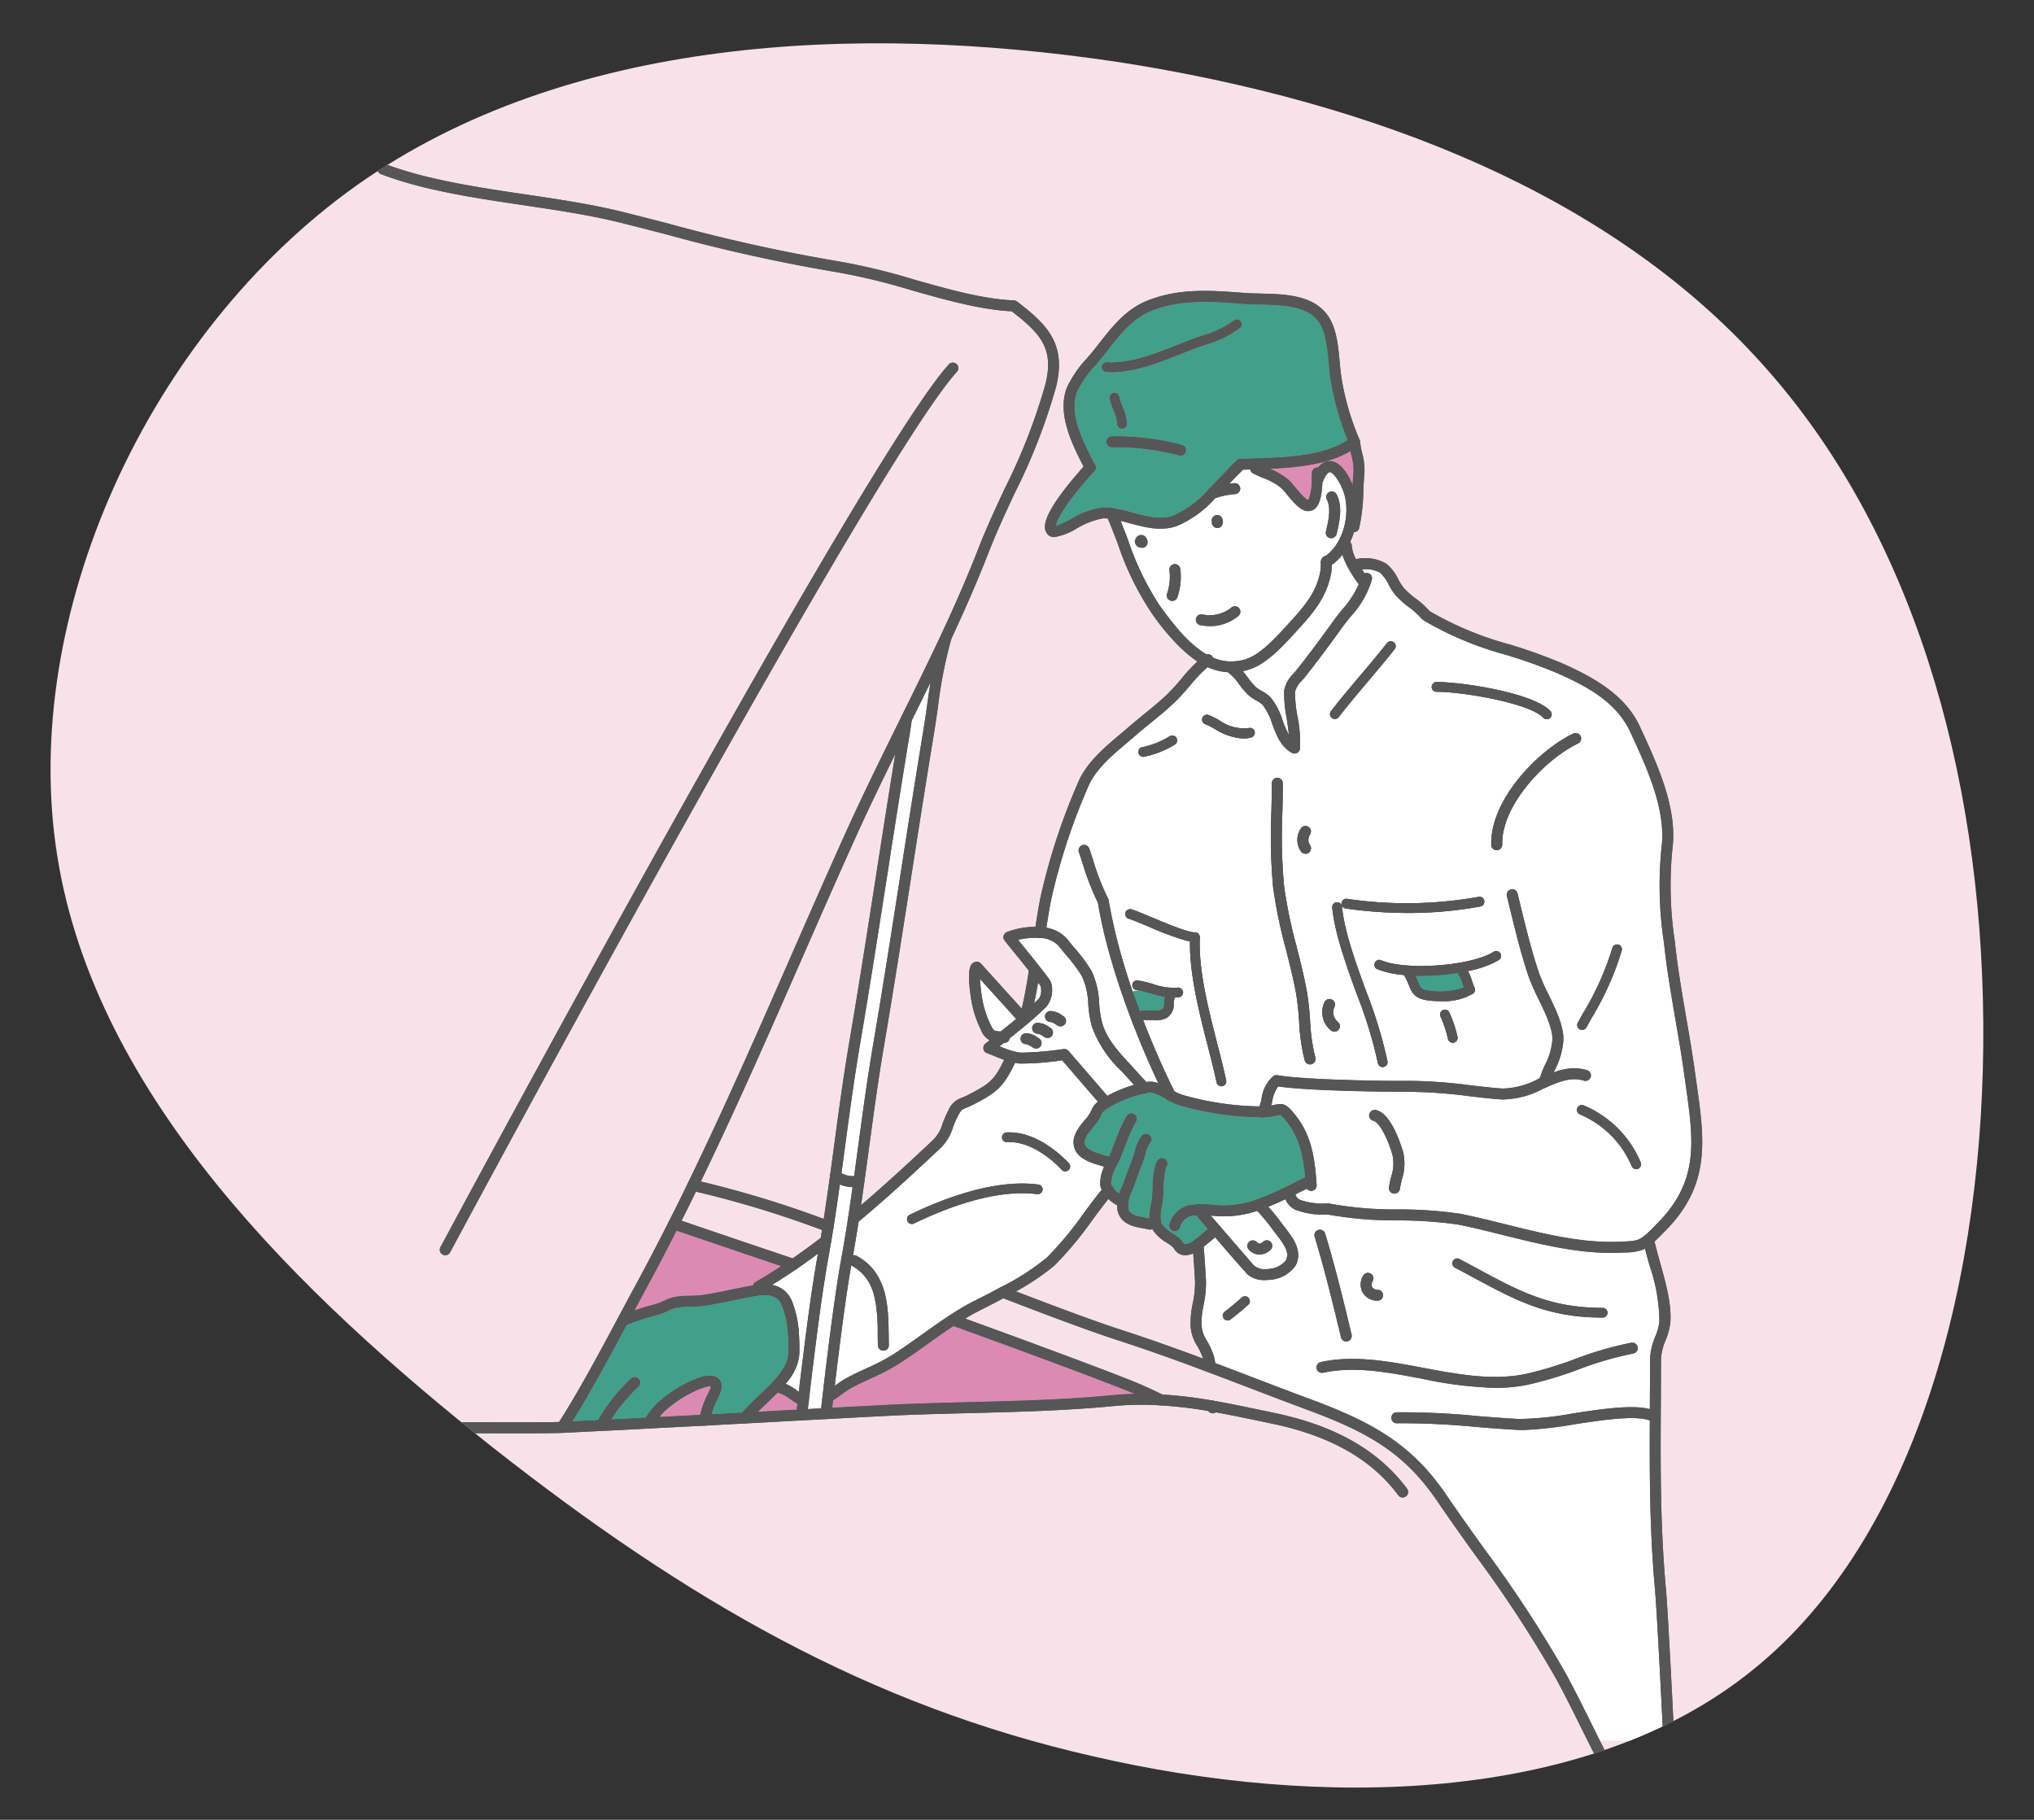
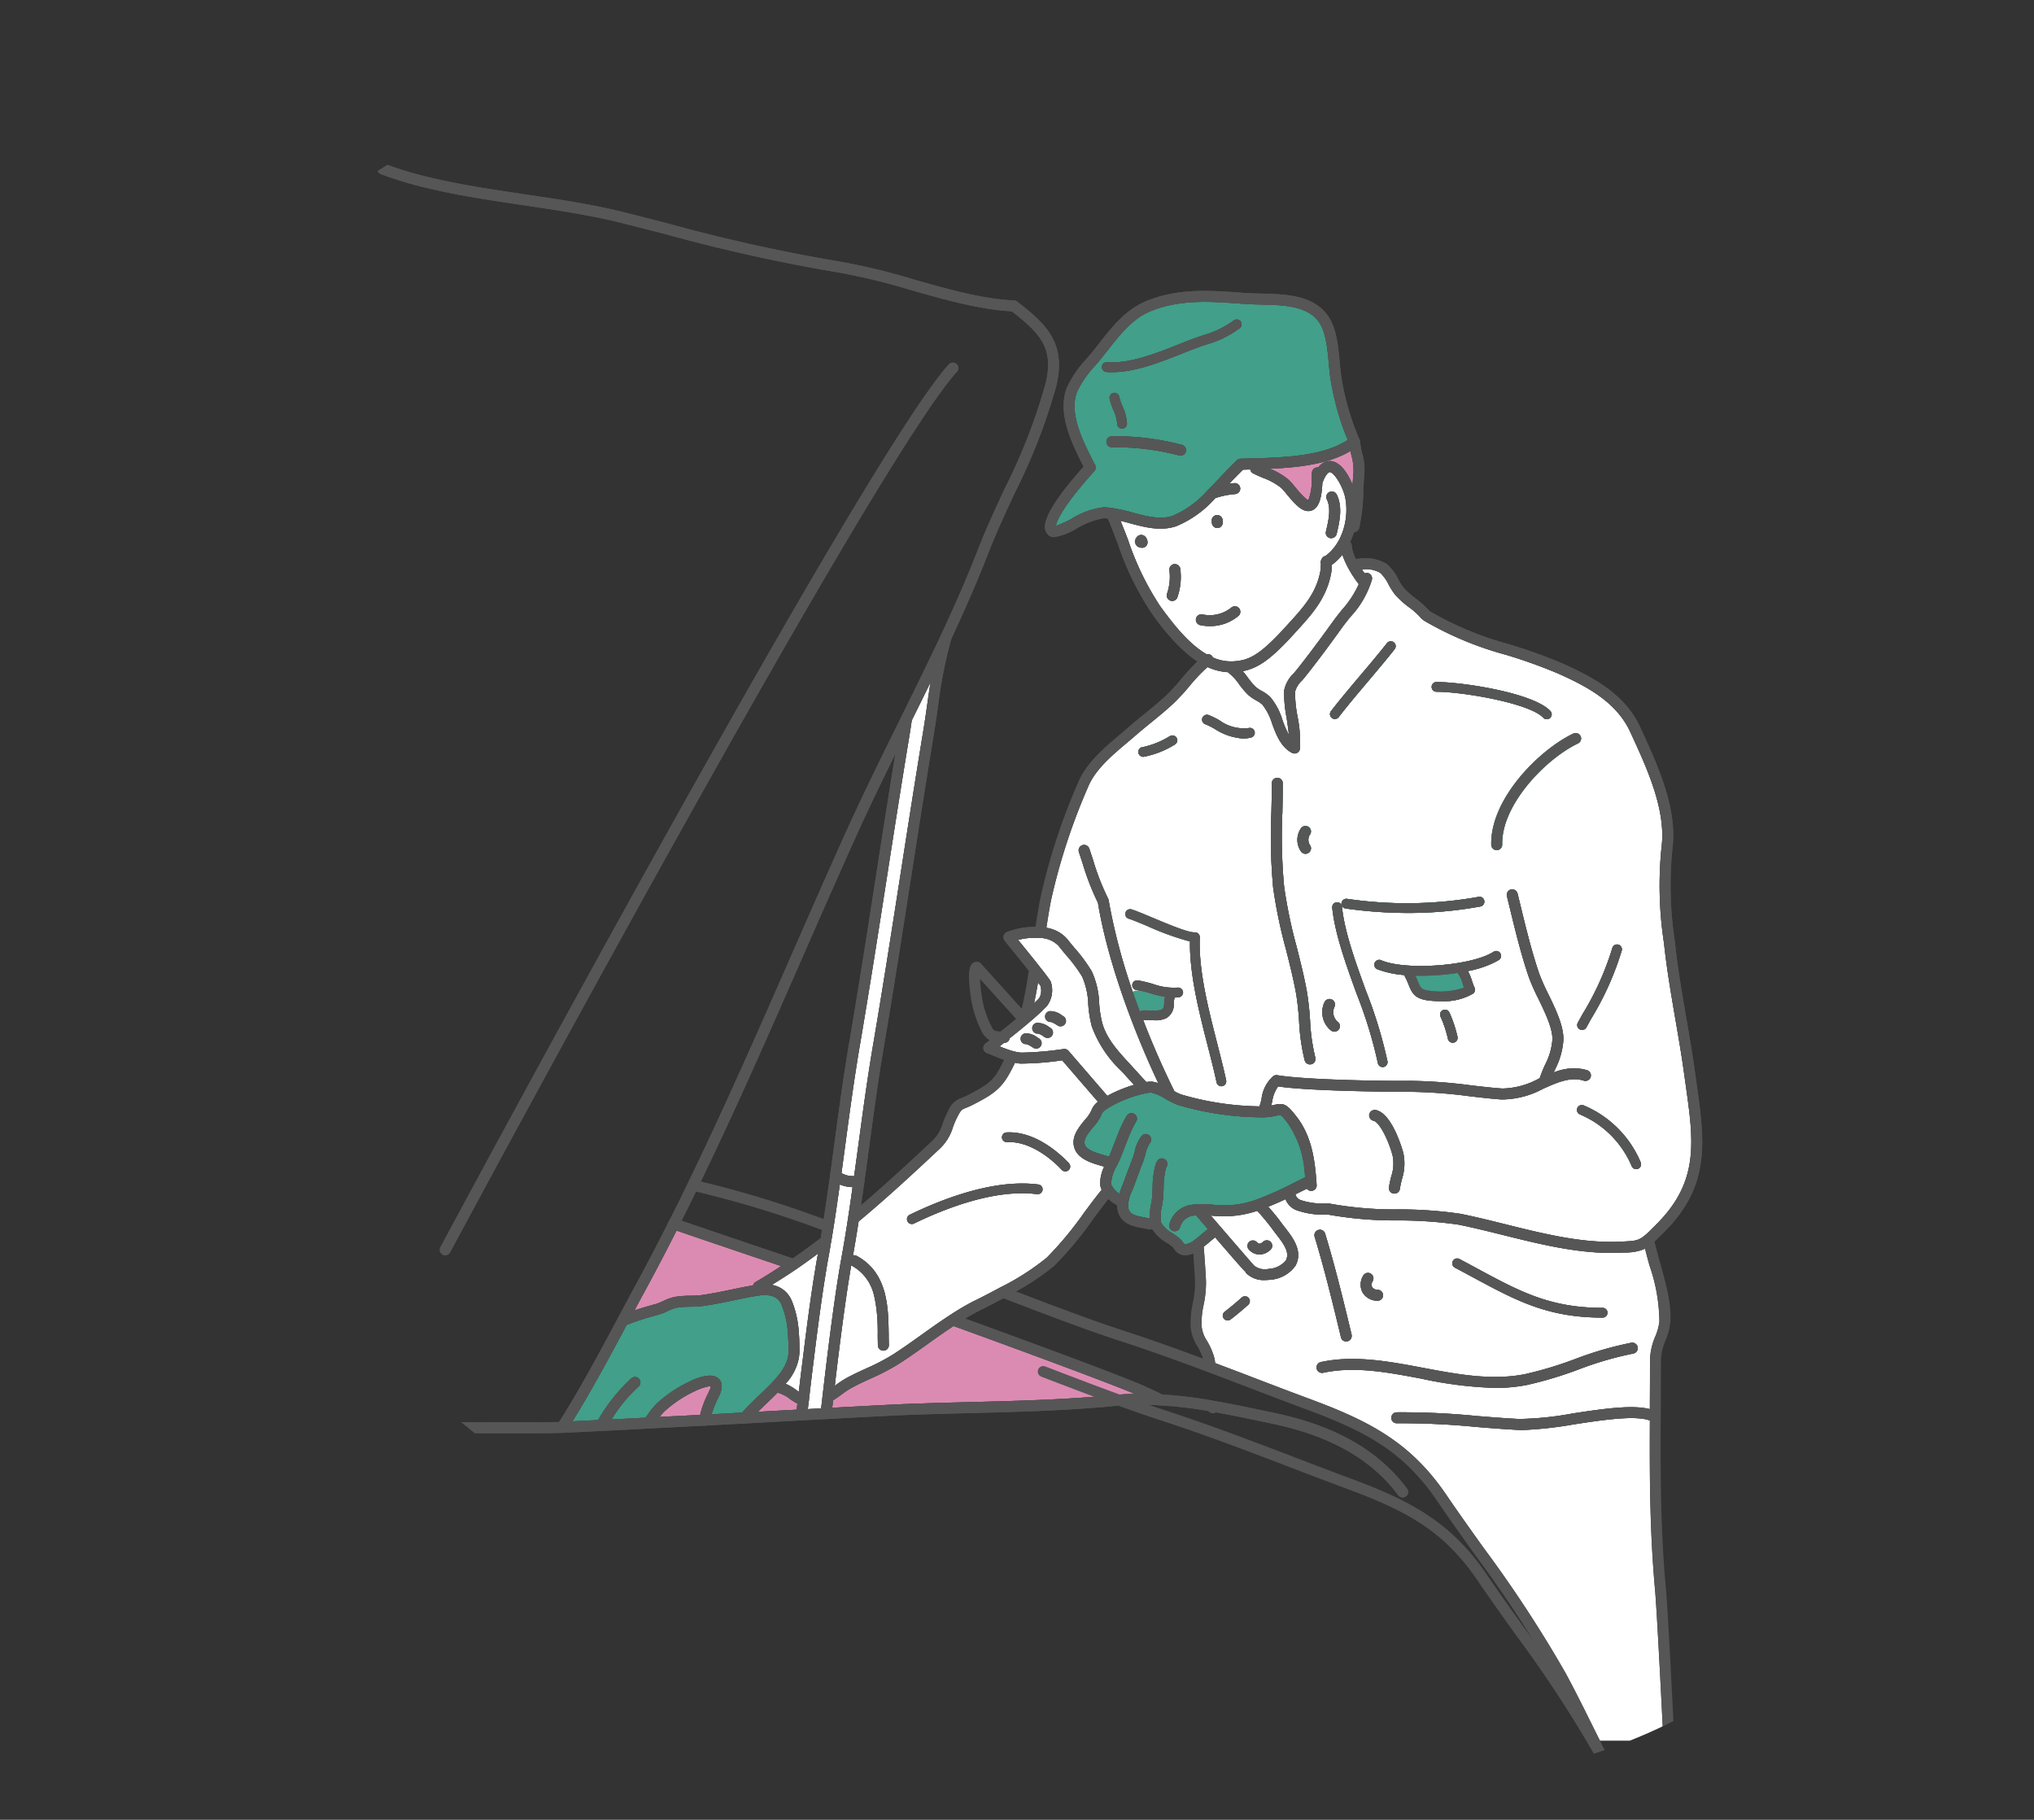
<svg xmlns="http://www.w3.org/2000/svg" width="248.009" height="221.892">
  <rect width="100%" height="100%" fill="#333333" stroke="none" />
  <defs>
    <clipPath id="a">
      <path d="M188.9 33.662c19.415 24.654 22.959 59.785 19.877 91.834-3.236 31.9-13.1 60.863-32.512 80.278-19.265 19.416-48.228 29.431-78.891 31.28s-63.174-4.623-80.432-24.037C-.47 193.6-2.627 161.09 2.3 133.355c4.78-27.735 16.491-50.54 33.748-75.039 17.412-24.5 40.216-50.694 69.338-56.857C134.354-4.7 169.485 9.163 188.9 33.662z" transform="rotate(-87 760.447 -336.422)" fill="#f7e2ea" />
    </clipPath>
    <clipPath id="b">
      <path transform="translate(-.117 -.431)" fill="none" stroke="#707070" d="M0 0h210.881v210.881H0z" />
    </clipPath>
    <clipPath id="c">
      <path fill="none" d="M0 0h161.533v194.711H0z" />
    </clipPath>
  </defs>
-   <path d="M43.502 22.59C69.138 4.494 104.407 2.793 136.251 7.548c31.686 4.901 60.094 16.267 78.466 36.669 18.381 20.255 26.867 49.702 27.108 80.42s-7.923 62.845-28.213 79.064c-20.302 16.372-52.88 16.824-80.32 10.452-27.446-6.225-49.607-19.113-73.17-37.629-23.554-18.67-48.52-42.814-53.15-72.218-4.634-29.25 11.049-63.608 36.53-81.714z" fill="#f7e2ea" />
  <g clip-path="url(#a)" transform="translate(-1056.61 -231.12)">
    <g transform="translate(1088.845 235.99)" clip-path="url(#b)">
      <g clip-path="url(#c)" transform="translate(13.789 15.074)">
        <path d="M34.842 138.698a6.022 6.022 0 011.426-.506 11.445 11.445 0 011.855-.141 12.424 12.424 0 001.459-.086c1.2-.172 2.413-.424 3.59-.668a84.04 84.04 0 012.619-.512.659.659 0 01.31-.408c1.06-.619 2.1-1.275 3.119-1.947a3228.92 3228.92 0 01-12.754-4.326c-1.27 2.515-2.6 5.06-3.966 7.572-.319.582-.717 1.325-1.165 2.162a56.193 56.193 0 012.572-.77 6.464 6.464 0 00.936-.371" fill="#db8bb2" />
        <path d="M50.118 144.874c0-.794-.012-1.64-.093-2.474a10.568 10.568 0 00-.718-3.167c-.3-.749-.932-1.551-3.128-1.162-.919.156-1.827.344-2.735.533-1.2.248-2.432.506-3.673.683a13.511 13.511 0 01-1.619.1 10.413 10.413 0 00-1.644.117 4.971 4.971 0 00-1.113.41 7.878 7.878 0 01-1.129.442 37.726 37.726 0 00-3.874 1.242c-2.034 3.828-4.533 8.439-6.617 11.769l3.133-.156a21.224 21.224 0 014.064-5.1.668.668 0 11.822 1.052 17.172 17.172 0 00-3.241 3.969c1.33-.064 2.7-.134 4.133-.212.1-.131.194-.258.286-.39a8.463 8.463 0 011.119-1.359 15.82 15.82 0 013.986-2.667c.763-.378 2.665-1.178 3.541-.332.456.444.478 1.126.065 2.031l-.16.344a14.308 14.308 0 00-.788 1.96c1.246-.071 2.5-.139 3.729-.2.651-.735 1.377-1.441 2.091-2.119 1.839-1.754 3.576-3.41 3.567-5.311" fill="#429f89" />
        <path d="M38.651 149.707a14.581 14.581 0 00-3.658 2.444 5.257 5.257 0 00-.588.678l1.254-.064c1.214-.062 2.448-.125 3.685-.185a12.938 12.938 0 01.963-2.6l.157-.338a1.267 1.267 0 00.172-.592 6.929 6.929 0 00-1.985.653" fill="#db8bb2" />
        <path d="M58.846 107.361c-.714 4.171-1.287 8.443-1.842 12.576l-.424 3.15a2.724 2.724 0 001.54.369q.28-2.008.551-4.009c.546-4.039 1.111-8.216 1.818-12.312 1.181-6.957 2.287-14.048 3.355-20.907.878-5.634 1.757-11.269 2.684-16.9.18-1.074.334-2.155.491-3.238.138-.959.283-1.929.442-2.9a646.435 646.435 0 01-2.31 4.691c-.08.559-.162 1.11-.254 1.671-.951 5.726-1.846 11.463-2.739 17.2-1.054 6.758-2.141 13.745-3.312 20.608" fill="#fff" />
        <path d="M48.879 149.889a.793.793 0 01-.082-.034c-.43.439-.878.87-1.327 1.3-.362.344-.727.694-1.083 1.049l1.769-.1c1.016-.056 2-.11 2.963-.16.022-.2.053-.451.089-.742a10.116 10.116 0 01-.905-.561 4.243 4.243 0 00-1.425-.752m18.286-6.015c-1.177.841-2.394 1.714-3.64 2.508a27.2 27.2 0 01-3.416 1.773c-.772.356-1.546.712-2.3 1.122a11.905 11.905 0 00-1.278.855c-.321.234-.647.453-.975.663l-.1.859-.006.055 2.334-.126c3.073-.16 5.422-.283 6.566-.325 2.609-.1 5.235-.171 7.863-.237 5.781-.145 11.76-.3 17.537-.862.864-.08 1.736-.119 2.609-.137-3.358-1.411-13.674-5.22-22.115-8.28a95.394 95.394 0 00-3.082 2.132" fill="#db8bb2" />
        <path d="M57.386 128.562c.194-1.246.371-2.506.543-3.756a4.2 4.2 0 01-1.548-.328c-.249 1.751-.5 3.495-.767 5.22l-.294 1.788a.645.645 0 01-.03.117c-.105.7-.233 1.4-.362 2.1-.093.5-.163.93-.237 1.4l-.053.328c-.414 2.512-.892 5.982-1.46 10.611-.217 1.68-.393 3.2-.525 4.352l-.058.507c-.05.392-.088.7-.12.97l1.625-.088c.01-.092.019-.174.033-.282l.137-1.166c.306-2.683 1.377-11.839 2.291-16.795.3-1.652.576-3.308.827-4.978m-4.016 6.329c.077-.479.15-.924.229-1.349l.113-.622a74.756 74.756 0 01-2.6 1.861l-.007.006c-.979.671-2 1.316-3.023 1.945a3.176 3.176 0 012.456 1.99 11.956 11.956 0 01.813 3.535c.086.9.1 1.79.1 2.615a6.124 6.124 0 01-1.686 3.909 7.228 7.228 0 011.294.761c.108.074.214.141.319.211.126-1.088.282-2.416.472-3.879.568-4.645 1.049-8.132 1.466-10.659zm101.767 18.34a.668.668 0 01-.132-.016c-1.816-.592-5.671-.006-9.073.509a46.89 46.89 0 01-6.277.7c-.181 0-.355 0-.524-.012-1.738-.086-3.487-.229-5.243-.371a92.328 92.328 0 00-9.585-.442.655.655 0 01-.686-.65.668.668 0 01.651-.684 91.559 91.559 0 019.725.445c1.742.141 3.478.283 5.2.369a39.019 39.019 0 006.534-.674c3.572-.545 7.243-1.092 9.411-.522v-.732c.01-1.757.021-3.532.021-5.332a7.83 7.83 0 01.644-2.8 6.745 6.745 0 00.5-1.822 21.331 21.331 0 00-1.189-6.784c-.2-.7-.387-1.407-.565-2.106a5.939 5.939 0 01-2.634.472l-.306.015c-.405.021-.812.03-1.218.03-4.4 0-8.841-1.106-13.153-2.178-1.887-.469-3.677-.914-5.457-1.269a51.609 51.609 0 00-7.289-.51 46.292 46.292 0 01-8.644-.724 9.6 9.6 0 01-3.907-.566 2.348 2.348 0 01-1.22-1.307c-.7.335-1.405.635-2.119.922a26.637 26.637 0 011.659 2.039c.122.165.257.338.4.516.944 1.214 2.235 2.876 1.267 4.655a4.141 4.141 0 01-3.135 1.7 5.363 5.363 0 01-.568.033 3.037 3.037 0 01-2.352-.895l.037-.031c-.433-.416-1.38-1.509-3.768-4.28-.215.166-.442.353-.681.555s-.476.389-.717.579c.137 1.684.227 3.174.28 4.153a12.919 12.919 0 01-.294 2.966 10.468 10.468 0 00-.251 2.42 3.853 3.853 0 00.645 1.917 8.592 8.592 0 01.89 2.011 4.611 4.611 0 01.128.73 817.47 817.47 0 015 1.9c2.254.864 4.511 1.727 6.775 2.566 7.391 2.745 12.2 5.41 16.422 11.62 1.466 2.155 2.986 4.283 4.507 6.412a152.491 152.491 0 0110.01 15.283c1.1 2.024 2.18 4.2 3.223 6.3.325.659.653 1.3.978 1.956h7.739c-.033-.671-.754-15.4-1.022-18.384-.643-7.109-.665-13.765-.632-20.684m-48.96-14.085c-.7.626-1.465 1.267-2.162 1.8a.593.593 0 01-.721-.941 34.97 34.97 0 002.089-1.742.594.594 0 01.794.883m24.941-5.324a.6.6 0 01.8-.249c.779.411 1.521.812 2.235 1.2 5.125 2.763 8.829 4.759 15.2 4.759a.594.594 0 110 1.187c-6.673 0-10.49-2.055-15.768-4.9-.711-.383-1.448-.781-2.224-1.19a.591.591 0 01-.248-.8m-10.936 1.8a.668.668 0 111.171.642.786.786 0 00-.079.729.84.84 0 00.711.335.667.667 0 01-.047 1.333h-.047a2.1 2.1 0 01-1.788-1.028 2.063 2.063 0 01.08-2.009m-5.47-5.591a.668.668 0 01.834.444c1.241 4.081 2.245 8.248 3.217 12.279a.7.7 0 01-.485.838.791.791 0 01-.174.021.627.627 0 01-.625-.481c-.982-4.078-1.983-8.225-3.213-12.269a.667.667 0 01.445-.832m.626 17.406a.668.668 0 11-.277-1.306c4.056-.87 8.332-.062 12.468.718 4.1.773 8.332 1.574 12.4.76a46.459 46.459 0 006.083-1.833 42.333 42.333 0 016.881-1.994.674.674 0 01.767.548.666.666 0 01-.548.769 41.344 41.344 0 00-6.657 1.938 47.354 47.354 0 01-6.265 1.883 19.864 19.864 0 01-3.917.368 48.812 48.812 0 01-8.987-1.126c-4.189-.791-8.144-1.536-11.942-.724" fill="#fff" />
        <path d="M111.129 38.583a9.269 9.269 0 01.727.819c.389.469 1.3 1.568 1.658 1.632a6.554 6.554 0 00.4-2.681c.012-.306.024-.559.043-.718a.664.664 0 01.745-.58c.01 0 .018.007.03.009a1.707 1.707 0 011.517-.782c1.229.114 2.147 1.653 2.659 2.922a22.8 22.8 0 01.1-1.382 6.634 6.634 0 00-.243-2.232c-.042-.181-.08-.369-.119-.558-2.67 1.6-6.286 2.021-9.849 2.178a8 8 0 012.337 1.373" fill="#dd8db4" />
        <path d="M116.369 48.919c-.01.119-.015.221-.019.319a5.189 5.189 0 01-.061.672c-.553 3.073-2.336 5.029-4.225 7.1l-.245.269c-2.735 3.02-4.345 4.231-6.321 4.612.224.258.432.528.634.8a8.425 8.425 0 00.96 1.132 4.327 4.327 0 00.749.5 4.46 4.46 0 011.045.751 8.09 8.09 0 011.462 2.782 11.514 11.514 0 00.785 1.8c-.067-.651-.177-1.393-.279-2.089a15.394 15.394 0 01-.3-3.308 3.948 3.948 0 011.166-2.1c.116-.134.23-.264.334-.393 1.324-1.66 2.741-3.549 4.461-5.942.349-.487.726-.954 1.1-1.42a12.846 12.846 0 002.043-3.119 12.72 12.72 0 01-2-3.61 6.672 6.672 0 01-1.287 1.241" fill="#fff" />
        <path d="M101.799 60.083a.632.632 0 01.059.129 5.4 5.4 0 002.5.481c1.908-.107 3.227-.729 6.474-4.311l.246-.272c1.83-2.009 3.411-3.744 3.9-6.439a4.044 4.044 0 00.039-.49c.006-.125.027-.24.037-.362a.659.659 0 01.082-.588.589.589 0 01.436-.377c2.175-1.594 2.9-4.7 2.448-7.063-.254-1.344-1.318-3.128-1.9-3.181-.141-.018-.5.319-.809 1.1a.67.67 0 01-.088.139c-.071 1.485-.273 3.383-1.616 3.511h-.116c-.85 0-1.647-.881-2.665-2.116a7.79 7.79 0 00-.592-.677 7.54 7.54 0 00-2.226-1.246c-.411-.175-.825-.35-1.233-.558a.656.656 0 01-.341-.478l-.313.01-.577.023a58.509 58.509 0 00-1.683 1.715c.211-.027.415-.05.605-.07a.667.667 0 01.135 1.328 10.032 10.032 0 00-2.451.5 12.872 12.872 0 01-4.771 3.426c-1.905.625-3.8.12-5.634-.369a71.424 71.424 0 00-1.152-.3c.313.775.629 1.548.927 2.33a34.412 34.412 0 003.909 8.068c1.6 2.193 3.474 4.606 5.68 5.878a.669.669 0 01.686.249m13.855-15.197c.315-1.337.663-2.824.113-3.931a.67.67 0 011.2-.594c.763 1.539.337 3.349 0 4.8a.686.686 0 01-.659.527.622.622 0 01-.147-.018.656.656 0 01-.5-.789m-22.386 1.977h-.042a.9.9 0 01-.568-1.386.665.665 0 01.942.015 1.029 1.029 0 01.294.662.67.67 0 01-.626.708m4.283 5.985a.671.671 0 01-.647.5.62.62 0 01-.171-.022.669.669 0 01-.476-.815 6.421 6.421 0 00.312-2.868.669.669 0 01.528-.784.68.68 0 01.782.527 7.566 7.566 0 01-.328 3.465m4.777-9.966a.651.651 0 01.721.61l.015.16v.061a.744.744 0 01-.277.62.68.68 0 01-.384.12.673.673 0 01-.283-.062.65.65 0 01-.38-.552v-.024a3.722 3.722 0 01-.022-.22.665.665 0 01.61-.717m-2.517 12.628a.671.671 0 01.789-.518 4.181 4.181 0 003.508-.83.667.667 0 01.9.982 5.34 5.34 0 01-3.551 1.27 5.563 5.563 0 01-1.132-.116.667.667 0 01-.518-.789" fill="#fff" />
        <path d="M96.967 42.951a12.061 12.061 0 004.361-3.22.653.653 0 01.091-.077c.424-.432.847-.877 1.269-1.322.706-.745 1.411-1.488 2.115-2.158a.677.677 0 01.088-.056.721.721 0 01.116-.073.66.66 0 01.16-.036.677.677 0 01.079-.019h.033l.807-.022c4.323-.116 9.194-.248 12.22-2.27a33.839 33.839 0 01-2.034-7.084c-.128-.7-.2-1.469-.272-2.285-.163-1.781-.349-3.8-1.218-5.03-1.41-1.978-4.329-2.048-7.149-2.115-.732-.018-1.442-.034-2.1-.086-3.919-.292-7.56-.564-11.134.847-2.281.9-3.756 2.779-5.32 4.772-.276.35-.551.7-.832 1.049-.223.276-.464.558-.712.847a12.493 12.493 0 00-2.236 3.223c-.991 2.632.659 5.885 1.987 8.5l.217.427v.007a.635.635 0 01.052.188c0 .021.015.042.016.064a.686.686 0 01-.019.154.766.766 0 01-.015.1.728.728 0 01-.049.088.615.615 0 01-.082.138l-.006.009c-3.728 4.125-4.606 6.053-4.667 6.666a13.936 13.936 0 001.9-.862 9.483 9.483 0 013.888-1.4 8.854 8.854 0 011.091.089 21.527 21.527 0 012.484.558c1.72.459 3.345.893 4.876.389M88.334 24.78a.572.572 0 01.634-.552c2.738.185 5.857-1.039 8.587-2.123.7-.279 1.392-.552 2.055-.794.313-.114.64-.229.975-.343a11.727 11.727 0 003.806-1.815.594.594 0 01.792.884 12.532 12.532 0 01-4.211 2.054c-.329.111-.65.223-.954.334-.653.239-1.33.509-2.026.784-2.64 1.049-5.608 2.226-8.443 2.226q-.332 0-.663-.022a.593.593 0 01-.552-.632m3.054 6.937a.6.6 0 01-.589.6h-.006a.594.594 0 01-.594-.588 4.74 4.74 0 00-.461-1.678 7.716 7.716 0 01-.46-1.383.593.593 0 01.466-.7.587.587 0 01.7.466 6.716 6.716 0 00.4 1.169 5.767 5.767 0 01.549 2.112m-1.816 2.874h-.018a.667.667 0 01-.012-1.334 31.61 31.61 0 018.539 1.043.667.667 0 01-.162 1.315.678.678 0 01-.162-.019 30.21 30.21 0 00-8.191-1" fill="#429f89" />
-         <path d="M75.983 105.832a175.25 175.25 0 001.9-1.536l-4.412-4.876a18.992 18.992 0 00.218 2.116 11.721 11.721 0 001.083 3.484c.364.733.38.735 1.178.81h.033" fill="#fff" />
        <path d="M77.549 108.238a4.8 4.8 0 00.919.171 38.933 38.933 0 005.192-.441.658.658 0 01.6.224l4.737 5.49a17.01 17.01 0 013.254-1.347l-1.5-1.649a14.142 14.142 0 01-3.649-5.483 14.424 14.424 0 01-.429-2.684 9.1 9.1 0 00-.761-3.407 18.639 18.639 0 00-1.966-2.629c-.335-.4-.647-.778-.889-1.092a3.21 3.21 0 00-2.315-.969 8.256 8.256 0 00-2.628.239c.227.282.466.576.709.875.605.745 1.244 1.531 1.833 2.285l.012.015c.5.628.969 1.223 1.349 1.773a.668.668 0 01.089.185 3.2 3.2 0 01-.491 2.943 29.69 29.69 0 01-2.217 2.034l-.036.034c-.737.622-1.521 1.252-2.27 1.85a.666.666 0 01-.654.564h-.049l-.291.23-.243.193a14.2 14.2 0 001.626.583.418.418 0 01.068.016m4.471-4.9a2.314 2.314 0 011.433.509l.178.113a.668.668 0 01-.349 1.238.659.659 0 01-.347-.1l-.208-.131a2.633 2.633 0 00-.613-.3.668.668 0 01-.095-1.333m-1.568 1.43a2.362 2.362 0 011.432.507l.178.113a.668.668 0 01-.347 1.238.68.68 0 01-.349-.1l-.206-.132a1.485 1.485 0 00-.611-.3.667.667 0 11-.1-1.331m-1.412 1.282a2.335 2.335 0 011.433.509l.178.111a.67.67 0 11-.7 1.141l-.206-.131a2.453 2.453 0 00-.614-.3.667.667 0 11-.095-1.331" fill="#fff" />
        <path d="M80.851 100.271a12.81 12.81 0 00-.306-.413c-.154.922-.312 1.75-.475 2.526.215-.2.413-.4.58-.573a1.876 1.876 0 00.2-1.54m5.276 27.711c.7-.951 1.433-1.925 2.187-2.852a1.963 1.963 0 01-.193-.687 4.574 4.574 0 01.5-2.129c-.1-.03-.185-.058-.291-.088-1.217-.347-2.885-.824-3.337-2.178s.5-2.5 1.264-3.431a4.573 4.573 0 00.806-1.178 2.151 2.151 0 01.8-1.034l-4.378-5.065a34.929 34.929 0 01-5.122.4 5.8 5.8 0 01-.622-.113 17.122 17.122 0 01-.991 1.85c-1.031 1.658-2.309 2.324-4.076 3.248a8.9 8.9 0 01-.92.418c-.491.2-.579.233-.963.939a10.723 10.723 0 00-.634 1.463 5.935 5.935 0 01-1.684 2.664c-3.091 2.9-6.394 5.959-9.809 8.8a182.007 182.007 0 01-.686 4.127.661.661 0 01.464.058c3.8 2.061 3.849 6.275 3.892 9.662 0 .411.01.813.021 1.2a.667.667 0 01-.648.686h-.022a.67.67 0 01-.668-.65c-.01-.4-.016-.807-.022-1.224a20.273 20.273 0 00-.436-4.832.68.68 0 01-.019-.074 5.5 5.5 0 00-2.738-3.6c-.013-.007-.019-.019-.033-.027-.758 4.3-1.6 11.19-2.011 14.7a12.857 12.857 0 011.411-.938c.776-.423 1.577-.792 2.377-1.16a25.95 25.95 0 003.253-1.686c1.218-.776 2.422-1.637 3.584-2.469 1.123-.8 2.245-1.606 3.4-2.352a32.268 32.268 0 012.886-1.706h.016l.006-.006c.006 0 1.484-.72 3.263-1.686a30.3 30.3 0 005.668-3.631 42.166 42.166 0 004.508-5.424m-9.42-9.843c3.637-.194 6.728 2.819 7.6 3.753a.594.594 0 01-.435 1 .6.6 0 01-.435-.188c-1.61-1.727-4.182-3.533-6.66-3.377a.594.594 0 01-.07-1.186m3.728 7.526c-4.978-.643-10.917 1.592-15.022 3.584a.6.6 0 01-.26.059.594.594 0 01-.26-1.128c4.251-2.061 10.417-4.38 15.7-3.692a.594.594 0 01-.154 1.177m79.084-13.248l-.2-1.425c-.3-2.21-.689-4.45-1.061-6.615-.5-2.922-1.022-5.942-1.355-8.958l-.045-.4a46.218 46.218 0 01-.3-11.614c.594-4.567-1.745-9.631-3.809-14.1-1.717-3.717-5.434-5.618-8.786-7.117a62.123 62.123 0 00-6.393-2.293 40.957 40.957 0 01-9.979-4.17.7.7 0 01-.125-.123.658.658 0 01-.2-.159 9.1 9.1 0 00-1.49-1.343 10.845 10.845 0 01-1.662-1.494 8.113 8.113 0 01-.823-1.27 4.837 4.837 0 00-1.034-1.438 3.169 3.169 0 00-2.212-.39c.1.157.208.312.313.46a.662.662 0 01.395-.043.669.669 0 01.5.8 11.4 11.4 0 01-2.6 4.52c-.362.447-.724.895-1.058 1.361-1.733 2.413-3.164 4.318-4.5 5.995-.116.147-.243.292-.372.441a2.89 2.89 0 00-.846 1.377 16.145 16.145 0 00.292 2.951 15.757 15.757 0 01.309 4.009.669.669 0 01-.657.556.679.679 0 01-.307-.074c-1.365-.708-1.926-2.212-2.422-3.542a7.042 7.042 0 00-1.184-2.333 3.352 3.352 0 00-.74-.51 5.454 5.454 0 01-.987-.678 9.751 9.751 0 01-1.117-1.307 6.288 6.288 0 00-1.187-1.31.651.651 0 01-.15-.163 6.922 6.922 0 01-2.508-.629 21.2 21.2 0 00-2.2 2.318 26.832 26.832 0 01-1.888 2.055c-.917.865-1.9 1.665-2.851 2.44-.6.485-1.19.969-1.772 1.471-.352.309-.726.625-1.107.945-1.836 1.549-3.915 3.3-4.774 5.434a75.107 75.107 0 00-4.51 13.818 81.466 81.466 0 00-.559 3.334 4.033 4.033 0 012.555 1.374c.231.3.533.662.855 1.049a19.444 19.444 0 012.119 2.865 10.153 10.153 0 01.908 3.9 13.394 13.394 0 00.381 2.441c.552 1.913 1.91 3.388 3.349 4.949l2.017 2.215a3.51 3.51 0 01.712-.047 3.256 3.256 0 01.757.184c-2.834-5.983-6.17-14.668-7.362-21.988a31.012 31.012 0 01-1.865-4.8c-.153-.467-.3-.93-.46-1.384a.668.668 0 011.264-.432c.156.459.31.929.464 1.4a29.319 29.319 0 001.827 4.683.694.694 0 01.071.211 73.656 73.656 0 003.817 13.564.576.576 0 01.3-.138 5.876 5.876 0 01.69 0 6.268 6.268 0 001.617-.068c.291-.187.312-.346.332-.819a3.858 3.858 0 01.114-.758 14.648 14.648 0 01-1.782-.423 13.567 13.567 0 00-1.687-.407.594.594 0 11.177-1.174 14.586 14.586 0 011.839.439 7.47 7.47 0 002.983.438.594.594 0 01.145 1.178c-.16.019-.315.022-.47.028 0 .006 0 .013-.006.021a1.742 1.742 0 00-.126.711 1.916 1.916 0 01-.883 1.767 2.91 2.91 0 01-1.5.272c-.248 0-.515-.007-.8-.019a4.968 4.968 0 00-.512-.009.367.367 0 01-.04 0 102.928 102.928 0 003.808 8.685 6.171 6.171 0 00.83.4 35.576 35.576 0 009.543 1.451 8.5 8.5 0 00.252-.9 4.353 4.353 0 011.428-2.784.673.673 0 01.5-.117c3.4.574 13.038.735 16.183.687h.053a62.217 62.217 0 017.365.548c1.285.15 2.549.3 3.818.39a9.545 9.545 0 004.455-1.206l.12-.052a16.486 16.486 0 01.646-1.629 8.013 8.013 0 00.9-3.051c.056-1.365-.88-3.294-1.7-5a25.681 25.681 0 01-1.168-2.613c-.95-2.776-1.65-5.67-2.33-8.467l-.35-1.432a.67.67 0 011.3-.319l.35 1.436c.671 2.767 1.365 5.63 2.294 8.348a24.66 24.66 0 001.1 2.471c.893 1.843 1.908 3.934 1.836 5.636a9.162 9.162 0 01-1.011 3.541c-.058.131-.11.257-.166.386a6.122 6.122 0 014.067-.28.665.665 0 01.429.84.672.672 0 01-.84.43c-1.576-.509-3.205.214-4.931.981a10.754 10.754 0 01-5.1 1.316c-1.288-.095-2.569-.243-3.873-.395a61.21 61.21 0 00-7.212-.539h-.227c-3.225 0-12.258-.119-15.918-.656a4.131 4.131 0 00-.721 1.834c-.039.169-.085.335-.128.5.154-.03.3-.061.417-.091 1.12-.272 1.531-.052 2.71 1.481 1.89 2.459 2.232 5.449 2.42 8.3a.669.669 0 01-.623.709h-.045a.659.659 0 01-.519-.267l-1.021.5c-.125.061-.254.122-.378.184a1.016 1.016 0 00.622.7 8.681 8.681 0 003.235.414.618.618 0 01.28.015 44.009 44.009 0 008.463.711 51.587 51.587 0 017.512.536c1.815.364 3.7.832 5.525 1.287 4.615 1.149 9.36 2.336 13.984 2.112l.309-.015c2.109-.1 2.109-.1 4.241-2.264 5.068-5.151 4.378-10.024 3.423-16.77M93.355 71.148a10.551 10.551 0 003.268-1.334.594.594 0 11.611 1.018 11.228 11.228 0 01-3.815 1.5h-.033a.593.593 0 01-.031-1.186m9.669 41.343a.708.708 0 01-.125.012.592.592 0 01-.579-.467c-.3-1.407-.69-2.917-1.091-4.481-1.046-4.094-2.214-8.7-2.149-12.7a33.636 33.636 0 01-5.223-1.89c-1-.414-1.858-.772-2.25-.887a.593.593 0 01.337-1.138c.451.134 1.3.484 2.368.93 1.706.711 4.508 1.923 5.342 1.868.009 0 .018.006.027 0h.024a.559.559 0 01.086.021.428.428 0 01.095.025.58.58 0 01.31.277l.015.025a.578.578 0 01.042.154.49.49 0 01.018.067v.051c-.183 3.938 1.036 8.7 2.112 12.9.4 1.579.794 3.106 1.1 4.526a.593.593 0 01-.456.7m3.489-42.5a4.1 4.1 0 01-.975.117 7.2 7.2 0 01-3.45-1.166 8.278 8.278 0 00-1.154-.57.594.594 0 01.389-1.122 8.971 8.971 0 011.34.653 5.041 5.041 0 003.564.939.594.594 0 01.283 1.154m18.4 53.837c-.093.386-.191.781-.252 1.2a.666.666 0 01-.659.571.52.52 0 01-.1-.007.667.667 0 01-.565-.757c.068-.464.172-.9.276-1.325a4.92 4.92 0 00.171-2.537c-.479-1.843-1.6-4.1-2.33-4.254a.668.668 0 01.273-1.307c2.08.432 3.336 5.177 3.349 5.225a6.111 6.111 0 01-.166 3.19m4.207-60.607c3.177.021 11.84 1.321 13.9 3.541a.594.594 0 01-.873.807c-1.612-1.742-9.69-3.144-13.017-3.162a.593.593 0 010-1.186m5.139 26.2a.58.58 0 01.693.476.594.594 0 01-.475.691 48.432 48.432 0 01-8.805.792 54.567 54.567 0 01-7.62-.546.593.593 0 11.166-1.175 49.9 49.9 0 0016.041-.239m-17.998-22.646c1.079-1.4 2.388-2.951 3.653-4.45 1.128-1.336 2.241-2.653 3.171-3.842a.593.593 0 01.933.732c-.938 1.2-2.061 2.529-3.2 3.876-1.257 1.49-2.557 3.03-3.618 4.409a.594.594 0 01-.47.231.594.594 0 01-.472-.956m-3.63 14.252a.667.667 0 111.04.835 1.17 1.17 0 00.052 1.288.668.668 0 11-1.144.69 2.477 2.477 0 01.052-2.813m1.254 28.791a.665.665 0 01-.827-.459 24.427 24.427 0 01-.683-4.792 33.844 33.844 0 00-.369-3.376c-.322-1.769-.781-3.59-1.226-5.349a60.558 60.558 0 01-1.562-7.503 67.054 67.054 0 01-.22-9.227c.025-1.2.05-2.386.05-3.542a.668.668 0 111.336 0c0 1.166-.025 2.362-.052 3.57a65.563 65.563 0 00.214 9.04 59.265 59.265 0 001.53 7.336c.45 1.782.914 3.625 1.244 5.439a34.607 34.607 0 01.389 3.514 23.485 23.485 0 00.634 4.526.666.666 0 01-.457.825m3.264-4.181a.668.668 0 01-.482.206.661.661 0 01-.461-.185 2.854 2.854 0 01-.732-3.4.668.668 0 111.214.559 1.531 1.531 0 00.439 1.874.666.666 0 01.022.944m5.516 4.526a.61.61 0 01-.1.009.594.594 0 01-.585-.491 54.221 54.221 0 00-2.588-8.433c-1.307-3.612-2.659-7.345-2.978-10.51a.593.593 0 01.531-.65.577.577 0 01.651.53c.3 3.02 1.628 6.683 2.911 10.227a55.193 55.193 0 012.638 8.635.6.6 0 01-.484.686m8.577-2.969a.6.6 0 01-.714-.442 14.107 14.107 0 00-.908-2.73.594.594 0 011.073-.512 15.333 15.333 0 01.993 2.971.6.6 0 01-.444.714m5.5-10.089a11.777 11.777 0 01-3.8 1.361 6.285 6.285 0 01.5 1.163 6.522 6.522 0 00.319.85.594.594 0 01-.18.735 7.1 7.1 0 01-3.943.92 13.1 13.1 0 01-1.26-.058c-1.843-.184-2.2-.843-2.624-1.9a9.279 9.279 0 00-.487-1.062.555.555 0 01-.055-.172 11.2 11.2 0 01-3.321-.709.599.599 0 01.479-1.098c2.989 1.307 11.073.7 13.728-1.031a.594.594 0 01.65.994m.395-14.06a.669.669 0 01-.654.683h-.015a.669.669 0 01-.668-.653c-.128-5.6 5.839-11.582 10.012-13.572a.668.668 0 01.574 1.206c-3.937 1.877-9.362 7.477-9.249 12.334m10.261 22.299a.593.593 0 11-1.042-.568l.583-1.058a34.891 34.891 0 003.615-8.013.593.593 0 111.15.286 35.74 35.74 0 01-3.726 8.3zm6.283 17.249a.593.593 0 01-.763-.35 11.839 11.839 0 00-6.283-6.281.593.593 0 01.42-1.11 12.966 12.966 0 016.976 6.979.593.593 0 01-.35.763" fill="#fff" />
        <path d="M95.889 102.689c.012-.089.016-.194.022-.324a3.857 3.857 0 01.114-.758 14.645 14.645 0 01-1.782-.423c-.457-.131-1.945-.65-2.269-.062-.19.346.822 1.873 1 2.236a1.411 1.411 0 01.3-.108 5.872 5.872 0 01.69 0 6.267 6.267 0 001.617-.068.584.584 0 00.31-.5m-2.535-31.54a10.551 10.551 0 003.268-1.334.594.594 0 01.611 1.018 11.228 11.228 0 01-3.815 1.5h-.033a.593.593 0 01-.031-1.186m9.668 41.356a.708.708 0 01-.125.012.592.592 0 01-.579-.467c-.3-1.407-.69-2.917-1.091-4.481-1.046-4.094-2.214-8.7-2.149-12.7a33.637 33.637 0 01-5.225-1.893c-1-.414-1.858-.772-2.25-.887a.593.593 0 01.337-1.138c.451.134 1.3.484 2.368.93 1.706.711 4.508 1.923 5.342 1.868.009 0 .018.006.027 0h.024a.562.562 0 01.086.021.429.429 0 01.095.025.58.58 0 01.31.277l.015.025a.576.576 0 01.042.154.485.485 0 01.018.067v.051c-.183 3.938 1.036 8.7 2.112 12.9.4 1.579.794 3.106 1.1 4.526a.593.593 0 01-.456.7m3.489-42.5a4.1 4.1 0 01-.975.117 7.2 7.2 0 01-3.447-1.172 8.28 8.28 0 00-1.154-.57.594.594 0 01.389-1.122 8.971 8.971 0 011.34.653 5.041 5.041 0 003.564.939.594.594 0 01.283 1.154m18.4 53.837c-.093.386-.191.781-.252 1.2a.666.666 0 01-.659.571.52.52 0 01-.1-.007.667.667 0 01-.565-.757c.068-.464.172-.9.276-1.325a4.92 4.92 0 00.171-2.537c-.479-1.843-1.6-4.1-2.33-4.254a.668.668 0 01.279-1.304c2.08.432 3.336 5.177 3.349 5.225a6.111 6.111 0 01-.166 3.19m4.207-60.607c3.177.021 11.84 1.321 13.9 3.541a.594.594 0 01-.873.807c-1.612-1.742-9.69-3.144-13.017-3.162a.593.593 0 010-1.186m5.139 26.2a.58.58 0 01.693.476.594.594 0 01-.475.692 48.434 48.434 0 01-8.805.792 54.569 54.569 0 01-7.62-.546.593.593 0 11.166-1.175 49.905 49.905 0 0016.041-.239M116.268 66.77c1.079-1.4 2.388-2.951 3.653-4.45 1.128-1.336 2.241-2.653 3.171-3.842a.593.593 0 01.933.732c-.938 1.2-2.061 2.529-3.2 3.876-1.257 1.49-2.557 3.03-3.618 4.409a.594.594 0 01-.47.231.594.594 0 01-.472-.956m-3.631 14.251a.667.667 0 111.04.835 1.17 1.17 0 00.052 1.288.668.668 0 11-1.144.69 2.477 2.477 0 01.052-2.813m1.254 28.791a.665.665 0 01-.827-.459 24.428 24.428 0 01-.683-4.792 33.835 33.835 0 00-.369-3.376c-.322-1.769-.781-3.59-1.226-5.349a60.556 60.556 0 01-1.563-7.506 67.053 67.053 0 01-.22-9.227c.025-1.2.05-2.386.05-3.542a.668.668 0 111.336 0c0 1.166-.025 2.362-.052 3.57a65.564 65.564 0 00.214 9.04 59.267 59.267 0 001.53 7.336c.45 1.782.914 3.625 1.244 5.438a34.609 34.609 0 01.389 3.514 23.486 23.486 0 00.634 4.526.666.666 0 01-.457.825m3.265-4.179a.668.668 0 01-.482.206.661.661 0 01-.461-.186 2.854 2.854 0 01-.732-3.4.668.668 0 111.214.559 1.531 1.531 0 00.439 1.874.666.666 0 01.022.944m5.516 4.526a.609.609 0 01-.1.009.594.594 0 01-.585-.491 54.22 54.22 0 00-2.583-8.434c-1.307-3.612-2.659-7.345-2.978-10.51a.593.593 0 01.531-.65.577.577 0 01.651.53c.3 3.02 1.628 6.683 2.911 10.227a55.192 55.192 0 012.638 8.635.6.6 0 01-.484.686m8.577-2.969a.6.6 0 01-.714-.442 14.1 14.1 0 00-.908-2.73.594.594 0 011.073-.512 15.331 15.331 0 01.993 2.971.6.6 0 01-.444.714m5.5-10.089a11.777 11.777 0 01-3.8 1.361 6.285 6.285 0 01.5 1.163 6.522 6.522 0 00.319.85.594.594 0 01-.18.735 7.1 7.1 0 01-3.943.92c-.646 0-1.131-.045-1.26-.058-1.843-.184-2.2-.843-2.624-1.9a9.283 9.283 0 00-.487-1.062.555.555 0 01-.055-.172 11.2 11.2 0 01-3.321-.709.594.594 0 01.475-1.088c2.989 1.307 11.073.7 13.728-1.031a.594.594 0 01.65.994m.395-14.06a.669.669 0 01-.654.683h-.015a.669.669 0 01-.668-.653c-.128-5.6 5.839-11.582 10.012-13.572a.668.668 0 01.574 1.206c-3.937 1.877-9.362 7.477-9.249 12.334m10.26 22.289a.593.593 0 11-1.042-.568l.583-1.058a34.89 34.89 0 003.615-8.013.593.593 0 111.15.286 35.741 35.741 0 01-3.726 8.3zm6.283 17.249a.593.593 0 01-.763-.35 11.839 11.839 0 00-6.283-6.281.593.593 0 01.42-1.11 12.966 12.966 0 016.976 6.979.593.593 0 01-.35.763" fill="#429f89" />
        <path d="M131.793 98.819a.568.568 0 01-.073-.135 29.213 29.213 0 01-4.429.35c-.254 0-.494-.016-.743-.022.122.258.227.5.313.714.338.841.418 1.04 1.641 1.165a8.98 8.98 0 003.983-.408 17.52 17.52 0 01-.166-.488 3.762 3.762 0 00-.525-1.175m-20.754 18.246c-.858-1.114-.858-1.111-1.336-1a7.059 7.059 0 01-1.7.227h-.028a36.631 36.631 0 01-10.417-1.525 7.784 7.784 0 01-1.082-.516.657.657 0 01-.2-.108l-.275-.151a5.18 5.18 0 00-1.655-.712 3.221 3.221 0 00-.709.085 15.05 15.05 0 00-4.444 1.726c-.769.472-.856.717-.858.718a5.112 5.112 0 01-1.057 1.658c-.611.745-1.245 1.515-1.028 2.159.229.687 1.506 1.052 2.437 1.318.181.052.338.1.5.15.045-.095.1-.194.135-.286.194-.461.377-.938.561-1.419.283-.739.568-1.485.9-2.192.181-.374.372-.742.579-1.08a.669.669 0 111.14.7c-.184.3-.355.631-.513.959-.315.671-.588 1.387-.859 2.1-.188.494-.377.985-.576 1.457-.113.269-.252.552-.395.844a4.874 4.874 0 00-.711 2.2 1.047 1.047 0 00.2.457 3.41 3.41 0 00.8.792c.107-.316.223-.625.335-.905.085-.2.165-.4.23-.583q.463-1.291.968-2.588a.571.571 0 01.04-.11c.024-.061.045-.122.068-.183.088-.223.162-.49.239-.766a4.655 4.655 0 01.859-1.936.668.668 0 01.976.911 4.032 4.032 0 00-.541 1.373c-.092.325-.18.638-.282.9-.372.948-.724 1.9-1.062 2.842-.07.2-.157.414-.249.638a4.239 4.239 0 00-.493 2.092c.159.781.767.972 2.026 1.2.208.037.4.079.592.122a10.08 10.08 0 01.175-1.714c.037-.214.071-.417.095-.6.052-.387.073-.878.095-1.4a10.737 10.737 0 01.371-2.9 4.36 4.36 0 01.156-.334.668.668 0 011.193.6l-.108.23a10.423 10.423 0 00-.276 2.465c-.025.564-.05 1.1-.107 1.517-.024.191-.062.411-.1.644a4.981 4.981 0 00-.092 2.021 4.049 4.049 0 001.45 1.322c.282.191.549.374.764.551a2.554 2.554 0 01.457.521c.153.215.165.215.227.223a2.2 2.2 0 001.206-.548c.312-.229.629-.5.936-.757.229-.193.45-.38.666-.551l-1.442-1.669-.16.016a1.894 1.894 0 00-1.8 1.423.667.667 0 01-.643.49.642.642 0 01-.181-.025.668.668 0 01-.463-.822 3.211 3.211 0 012.939-2.397l.181-.018a3.486 3.486 0 01.414-.03 15.334 15.334 0 012.144.1 11.618 11.618 0 005.013-.692 39.365 39.365 0 004.448-1.995q.694-.347 1.393-.686a12.13 12.13 0 00-2.069-6.553" fill="#429f89" />
        <path d="M102.118 128.32c-.153-.015-.337-.027-.509-.042l1.146 1.322a769.442 769.442 0 004.09 4.731l.039.04a2.11 2.11 0 001.763.408 2.937 2.937 0 002.107-1.015c.51-.939-.153-1.919-1.147-3.2a19.835 19.835 0 01-.42-.551 26.37 26.37 0 00-1.925-2.327 12.681 12.681 0 01-5.143.629m5.869 3.147a.669.669 0 11.9.99 2.008 2.008 0 01-1.337.577 1.8 1.8 0 01-1.3-.611.669.669 0 01.969-.921c.187.2.374.326.775-.034" fill="#fff" />
        <path d="M151.711 95.975a.593.593 0 10-1.15-.286 34.919 34.919 0 01-3.615 8.013l-.583 1.055a.593.593 0 00.236.806.582.582 0 00.285.073.594.594 0 00.521-.309l.58-1.051a35.741 35.741 0 003.726-8.3M79.13 107.379a2.406 2.406 0 01.613.3l.208.132a.668.668 0 10.694-1.141l-.178-.113a2.324 2.324 0 00-1.432-.508.667.667 0 10.095 1.331m1.416-1.276a1.485 1.485 0 01.611.3l.208.132a.67.67 0 00.7-1.141l-.18-.113a2.361 2.361 0 00-1.43-.507.667.667 0 10.095 1.331m1.564-1.432a2.662 2.662 0 01.613.3l.208.132a.668.668 0 10.694-1.141l-.178-.113a2.3 2.3 0 00-1.432-.507.667.667 0 10.095 1.331m24.153 26.803a.668.668 0 00-.024.944 1.8 1.8 0 001.3.611 2.005 2.005 0 001.337-.577.669.669 0 10-.9-.99c-.4.361-.586.231-.775.034a.668.668 0 00-.945-.022m-8.336-95.862a.668.668 0 00.162-1.316 31.669 31.669 0 00-8.538-1.043.668.668 0 00.012 1.336h.012a30.148 30.148 0 018.191 1 .612.612 0 00.162.021m-.826 13.224a.667.667 0 00-.527.784 6.438 6.438 0 01-.312 2.868.669.669 0 00.475.816.682.682 0 00.171.022.672.672 0 00.647-.5 7.564 7.564 0 00.328-3.465.682.682 0 00-.782-.527m7.915 6.292a.667.667 0 00-.9-.982 4.191 4.191 0 01-3.508.83.668.668 0 10-.272 1.307 5.573 5.573 0 001.132.114 5.339 5.339 0 003.551-1.269m11.132-9.464a.625.625 0 00.148.018.684.684 0 00.657-.528c.34-1.454.767-3.266 0-4.8a.67.67 0 00-1.2.6c.551 1.107.2 2.594-.113 3.929a.658.658 0 00.5.791m-14.399-1.85a.649.649 0 00.38.551.665.665 0 00.668-.058.748.748 0 00.279-.62v-.061l-.016-.16a.651.651 0 00-.72-.611.665.665 0 00-.611.717c.006.076.012.15.022.22v.024m-9.085 1.637a.894.894 0 00.57 1.386h.04a.667.667 0 00.626-.706 1.035 1.035 0 00-.292-.663.669.669 0 00-.944-.015m54.05 24.35a.668.668 0 00-.89-.315c-4.173 1.988-10.139 7.966-10.012 13.57a.669.669 0 00.669.653h.01a.67.67 0 00.654-.683c-.111-4.858 5.312-10.459 9.249-12.336a.668.668 0 00.316-.89M4.541 153.434a.668.668 0 100 1.336l1.469.007v-1.336zM.905.044a.668.668 0 10-.474 1.248 45.889 45.889 0 005.578 1.68V1.6A43.935 43.935 0 01.905.044m147.681 194.303a.669.669 0 001.192-.607c-.242-.473-.481-.962-.721-1.441h-1.495c.341.686.683 1.376 1.024 2.048m8.208-2.014a.667.667 0 00.666.635h.033a.663.663 0 00.629-.668h-1.33v.033" fill="#565656" />
        <path d="M157.102 173.796c-.7-7.759-.662-14.987-.619-22.637.009-1.76.019-3.538.021-5.341a6.591 6.591 0 01.559-2.33 7.851 7.851 0 00.579-2.19c.169-2.212-.546-4.769-1.236-7.241a73.223 73.223 0 01-.692-2.622c.371-.34.792-.761 1.339-1.315 5.533-5.621 4.766-11.037 3.8-17.893l-.2-1.419c-.307-2.233-.694-4.484-1.07-6.661-.5-2.9-1.015-5.9-1.343-8.877l-.043-.4a45.177 45.177 0 01-.3-11.3c.643-4.949-1.782-10.2-3.963-14.922-1.781-3.852-5.575-5.968-9.411-7.682a63.225 63.225 0 00-6.534-2.348 39.909 39.909 0 01-9.659-4.02c-.009-.006-.019-.006-.027-.01a10.245 10.245 0 00-1.7-1.546 9.664 9.664 0 01-1.468-1.307 7.246 7.246 0 01-.674-1.059 5.658 5.658 0 00-1.408-1.859 4.949 4.949 0 00-3.738-.565 4.382 4.382 0 01-.51-1.652.664.664 0 00-.209-.445 8.835 8.835 0 00.463-1.215.668.668 0 00.629-.448 22.278 22.278 0 00.522-4.686c.039-.754.073-1.419.12-1.834a7.782 7.782 0 00-.267-2.675 11.67 11.67 0 01-.26-1.433.619.619 0 00-.058-.188v-.021a32.01 32.01 0 01-2.156-7.28c-.117-.643-.184-1.383-.257-2.169-.178-1.947-.378-4.153-1.459-5.68-1.8-2.524-5.2-2.606-8.206-2.677-.708-.018-1.393-.033-2.1-.088-4.01-.3-7.8-.583-11.658.941-2.618 1.03-4.277 3.144-5.881 5.189-.27.346-.542.693-.818 1.034-.217.266-.451.539-.691.821a13.4 13.4 0 00-2.468 3.616c-1.2 3.186.674 6.881 2.045 9.579l.01.019c-5.731 6.427-4.794 7.7-4.428 8.191a.983.983 0 00.832.395 7.439 7.439 0 002.726-1.042 9.8 9.8 0 013.253-1.254 3.593 3.593 0 01.561.028 96.078 96.078 0 011.227 3.085 35.425 35.425 0 004.075 8.377 23.484 23.484 0 005.62 5.965 26.247 26.247 0 00-1.965 2.131 25.328 25.328 0 01-1.788 1.954c-.883.831-1.846 1.616-2.778 2.374-.6.493-1.211.985-1.8 1.5-.349.306-.717.616-1.091.932-1.956 1.65-4.17 3.518-5.154 5.956a75.987 75.987 0 00-4.579 14.06 89.354 89.354 0 00-.583 3.468 9.326 9.326 0 00-3.5.632.668.668 0 00-.263 1.028c.393.5.846 1.055 1.319 1.637.537.663 1.1 1.358 1.635 2.04-.28 1.825-.558 3.311-.867 4.634l-4.981-5.511a.674.674 0 00-.714-.184c-.413.144-1.1.383-.494 4.376a13.094 13.094 0 001.208 3.88 2.606 2.606 0 001.073 1.276c-.188.151-.367.294-.531.429a.669.669 0 00.194 1.144c.294.107.6.232.907.358.386.159.782.312 1.183.454a16.182 16.182 0 01-.782 1.5c-.8 1.292-1.724 1.812-3.564 2.773a7.911 7.911 0 01-.8.362 2.662 2.662 0 00-1.643 1.543 11.97 11.97 0 00-.711 1.637 4.663 4.663 0 01-1.346 2.152c-2.724 2.555-5.62 5.229-8.6 7.77.139-.951.285-1.9.413-2.846a.492.492 0 00.006-.049c.211-1.5.413-2.99.616-4.486.545-4.027 1.108-8.193 1.812-12.266 1.183-6.967 2.288-14.063 3.358-20.926.877-5.63 1.754-11.261 2.683-16.885.18-1.083.335-2.174.494-3.266a55.413 55.413 0 011.635-8.337l.009-.025c1.815-3.892 3.311-7.366 4.575-10.617.9-2.307 1.974-4.618 3.11-7.063a72.081 72.081 0 005.092-13.087c1.266-5.226-1.18-7.58-4.774-10.334a.668.668 0 00-.378-.137c-3.748-.153-8.029-1.366-12.166-2.536a77.523 77.523 0 00-9.247-2.23 207.84 207.84 0 01-20.666-4.584c-1.855-.479-3.7-.956-5.539-1.414-3.838-.959-8.03-1.579-12.085-2.18-4-.592-8.087-1.208-11.895-2.147v1.377c3.772.908 7.777 1.511 11.7 2.091 4.024.6 8.182 1.212 11.956 2.155 1.836.459 3.68.933 5.532 1.411a207.909 207.909 0 0020.8 4.613 76.977 76.977 0 019.08 2.192c4.134 1.172 8.408 2.383 12.26 2.576 3.585 2.766 5.152 4.585 4.122 8.834a71.12 71.12 0 01-5 12.831c-1.094 2.356-2.226 4.793-3.141 7.141-1.259 3.233-2.749 6.69-4.559 10.568a.565.565 0 00-.031.068 541.974 541.974 0 01-4.815 9.909.681.681 0 00-.037.091l-.6 1.211c-2.074 4.207-4.22 8.559-6.179 12.9-2.238 4.95-4.424 9.933-6.609 14.919-4.024 9.178-8.187 18.667-12.635 27.82a201.767 201.767 0 01-2.324 4.686 274.649 274.649 0 01-4.211 8.052c-.35.638-.786 1.454-1.291 2.4l-.706 1.318c-2.21 4.162-5 9.317-7.187 12.69-2.721.074-11.88.021-15.9 0H6.01v1.336h.226c4.194.025 13.972.085 16.28-.009h.034l4.765-.236a649.09 649.09 0 005.7-.291h.013a.259.259 0 00.033-.007l2.668-.135q2.079-.109 4.21-.212c1.554-.093 3.107-.174 4.639-.254l3.653-.2c1.209-.067 2.388-.134 3.526-.191l6.1-.329c3.064-.16 5.407-.282 6.548-.323 2.6-.1 5.223-.171 7.847-.236 5.805-.147 11.807-.3 17.629-.868a35.29 35.29 0 015.618-.068 51.654 51.654 0 015.777.675 1.147 1.147 0 00.263.2.666.666 0 00.7-.027c1.726.31 3.434.66 5.225 1.036l1.387.289c7.224 1.475 12.334 4.349 15.627 8.791a.67.67 0 001.073-.8c-3.5-4.717-8.872-7.761-16.431-9.3l-1.38-.289c-2.054-.429-3.993-.835-5.989-1.178a53.141 53.141 0 00-6.057-.724 40.954 40.954 0 00-1.61-.77l-.49-.226c-2.33-1.07-12.98-5.016-21.928-8.265a28.302 28.302 0 011.614-.919c.061-.03 1.387-.675 3.033-1.561 5.152 1.982 10.39 3.965 14.036 5.143 3.3 1.07 6.77 2.3 10.927 3.866 1.8.672 3.59 1.359 5.384 2.045 2.26.865 4.521 1.73 6.79 2.57 7.29 2.71 11.733 5.173 15.781 11.12 1.472 2.164 3 4.3 4.524 6.437a150.935 150.935 0 019.924 15.146c1.092 2 2.162 4.161 3.2 6.252.227.459.454.907.681 1.364h1.5c-.326-.653-.653-1.3-.979-1.957-1.042-2.1-2.12-4.275-3.223-6.3a151.811 151.811 0 00-10.01-15.283c-1.52-2.131-3.041-4.257-4.507-6.412-4.226-6.212-9.031-8.877-16.421-11.622a628.25 628.25 0 01-6.777-2.564q-2.5-.957-5-1.9a4.474 4.474 0 00-.128-.73 8.564 8.564 0 00-.89-2.012 3.814 3.814 0 01-.645-1.917 10.366 10.366 0 01.251-2.419 13.012 13.012 0 00.292-2.966c-.052-.981-.142-2.471-.28-4.155.24-.19.482-.38.717-.577s.466-.389.681-.555c2.388 2.77 3.336 3.864 3.768 4.28l-.036.03a3.035 3.035 0 002.352.895 5.358 5.358 0 00.568-.031 4.144 4.144 0 003.135-1.705c.966-1.781-.325-3.443-1.269-4.655a29.21 29.21 0 01-.395-.518c-.5-.691-1.067-1.37-1.66-2.039a34.782 34.782 0 002.12-.92 2.341 2.341 0 001.22 1.306 9.588 9.588 0 003.906.564 46.322 46.322 0 008.645.724 51.622 51.622 0 017.289.51c1.784.356 3.57.8 5.461 1.272 4.314 1.073 8.759 2.18 13.155 2.18q.61 0 1.218-.03l.306-.015a5.958 5.958 0 002.634-.473c.178.7.368 1.4.564 2.107a21.335 21.335 0 011.19 6.783 6.745 6.745 0 01-.5 1.824 7.853 7.853 0 00-.643 2.8c0 1.8-.01 3.575-.021 5.333v.73c-2.167-.57-5.838-.022-9.409.522a38.875 38.875 0 01-6.534.674c-1.724-.086-3.46-.227-5.2-.368a91.581 91.581 0 00-9.727-.447.668.668 0 00-.65.684.656.656 0 00.686.651 91.941 91.941 0 019.584.442c1.754.142 3.5.285 5.243.371.168.007.341.012.522.012a47.151 47.151 0 006.278-.7c3.4-.515 7.255-1.1 9.071-.509a.584.584 0 00.134.015c-.033 6.919-.01 13.576.632 20.686.269 2.98.988 17.712 1.021 18.384h1.33c0-.012.006-.022.006-.033-.031-.628-.749-15.409-1.027-18.472M119.66 51.288a12.839 12.839 0 01-2.042 3.119c-.375.466-.752.933-1.1 1.42-1.721 2.394-3.138 4.281-4.461 5.942-.105.131-.22.261-.335.393a3.948 3.948 0 00-1.166 2.1 15.511 15.511 0 00.3 3.309c.1.694.214 1.436.28 2.088a11.451 11.451 0 01-.786-1.8 8.044 8.044 0 00-1.462-2.781 4.41 4.41 0 00-1.043-.751 4.4 4.4 0 01-.751-.5 8.609 8.609 0 01-.959-1.131c-.2-.269-.411-.539-.634-.8 1.975-.381 3.585-1.592 6.321-4.61l.245-.27c1.888-2.072 3.67-4.027 4.223-7.1a4.711 4.711 0 00.061-.672c0-.1.009-.2.021-.319a6.713 6.713 0 001.287-1.241 12.753 12.753 0 002 3.61m-.9-15.7a6.56 6.56 0 01.243 2.232c-.037.331-.067.818-.1 1.382-.512-1.269-1.43-2.808-2.659-2.922a1.711 1.711 0 00-1.518.782c-.01 0-.018-.007-.028-.009a.663.663 0 00-.745.58 9.517 9.517 0 00-.043.718 6.583 6.583 0 01-.4 2.681c-.362-.064-1.269-1.163-1.658-1.632a9.057 9.057 0 00-.727-.819 8 8 0 00-2.337-1.373c3.563-.157 7.179-.58 9.849-2.178.039.188.077.377.117.558m-29.15 6.415a8.849 8.849 0 00-1.092-.088 9.468 9.468 0 00-3.888 1.4 13.908 13.908 0 01-1.9.861c.061-.613.941-2.539 4.668-6.664v-.009a.694.694 0 00.083-.139.726.726 0 00.049-.088.7.7 0 00.013-.1.663.663 0 00.019-.153.522.522 0 00-.016-.065.661.661 0 00-.052-.188v-.007l-.217-.426c-1.327-2.613-2.977-5.867-1.985-8.5a12.5 12.5 0 012.235-3.222c.248-.289.49-.573.714-.847.28-.347.556-.7.831-1.051 1.564-1.993 3.039-3.874 5.32-4.771 3.575-1.413 7.216-1.14 11.134-.847.66.05 1.37.068 2.1.086 2.822.067 5.741.137 7.151 2.115.87 1.232 1.055 3.25 1.217 5.029.076.816.145 1.586.273 2.287a33.646 33.646 0 002.034 7.083c-3.026 2.024-7.9 2.155-12.221 2.27l-.806.022h-.036a.5.5 0 00-.079.018.678.678 0 00-.16.037.62.62 0 00-.114.073.553.553 0 00-.089.055c-.7.671-1.407 1.413-2.115 2.159-.421.444-.844.89-1.267 1.322a.568.568 0 00-.092.076 12.062 12.062 0 01-4.36 3.222c-1.531.5-3.156.07-4.876-.389a21.6 21.6 0 00-2.484-.559m5.824 11.951a34.412 34.412 0 01-3.909-8.068c-.3-.782-.614-1.555-.927-2.33.377.089.758.19 1.152.3 1.833.49 3.729.994 5.634.369a12.872 12.872 0 004.771-3.426 10.033 10.033 0 012.451-.5.667.667 0 00-.135-1.328c-.19.019-.395.043-.605.07a57.267 57.267 0 011.683-1.715l.576-.015.313-.01a.656.656 0 00.341.478c.408.208.822.383 1.233.558a7.539 7.539 0 012.226 1.246 7.787 7.787 0 01.592.677c1.018 1.235 1.815 2.116 2.665 2.116h.116c1.343-.128 1.545-2.026 1.616-3.511a.671.671 0 00.088-.139c.309-.784.666-1.12.809-1.1.58.053 1.643 1.837 1.9 3.181.448 2.361-.272 5.47-2.447 7.063a.583.583 0 00-.436.377.654.654 0 00-.082.588c-.01.122-.031.237-.037.362a4.039 4.039 0 01-.039.49c-.488 2.695-2.069 4.429-3.9 6.437l-.246.273c-3.247 3.582-4.567 4.2-6.474 4.311a5.416 5.416 0 01-2.5-.481.588.588 0 00-.745-.378c-2.207-1.272-4.087-3.685-5.68-5.878M74.772 105.02a11.68 11.68 0 01-1.085-3.486 18.939 18.939 0 01-.217-2.116l4.409 4.879c-.637.525-1.281 1.046-1.9 1.536h-.033c-.8-.074-.815-.076-1.178-.81m1.082 2.621l.242-.193.291-.23h.05a.666.666 0 00.654-.565c.749-.6 1.533-1.227 2.27-1.849l.036-.033a29.99 29.99 0 002.217-2.034 3.2 3.2 0 00.491-2.943.668.668 0 00-.089-.186 31.52 31.52 0 00-1.35-1.773l-.002-.018c-.589-.754-1.229-1.54-1.833-2.285l-.709-.876a8.251 8.251 0 012.628-.239 3.213 3.213 0 012.315.969c.242.315.553.69.887 1.092a18.662 18.662 0 011.965 2.631 9.066 9.066 0 01.76 3.406 14.669 14.669 0 00.429 2.686 14.158 14.158 0 003.649 5.483l1.5 1.649a17.01 17.01 0 00-3.254 1.347l-4.737-5.49a.655.655 0 00-.6-.224 38.939 38.939 0 01-5.192.441 4.793 4.793 0 01-.919-.172.677.677 0 00-.068-.015 14.2 14.2 0 01-1.626-.583m4.216-5.256a60.3 60.3 0 00.475-2.524c.1.138.212.279.306.413a1.876 1.876 0 01-.2 1.54c-.168.175-.367.368-.582.571M64.899 69.555c.092-.561.172-1.11.252-1.669.8-1.616 1.57-3.171 2.31-4.692-.157.972-.3 1.941-.442 2.9a149.167 149.167 0 01-.491 3.236c-.927 5.63-1.806 11.264-2.683 16.9-1.068 6.859-2.174 13.95-3.355 20.907-.708 4.1-1.273 8.273-1.819 12.312q-.272 2-.549 4.009a2.731 2.731 0 01-1.542-.369l.424-3.15c.555-4.133 1.128-8.4 1.842-12.576 1.171-6.863 2.26-13.851 3.314-20.608.892-5.735 1.787-11.472 2.739-17.2M51.722 97.02c2.183-4.98 4.366-9.958 6.6-14.906 1.536-3.4 3.186-6.792 4.829-10.138q-1.186 7.283-2.313 14.575c-1.052 6.752-2.138 13.735-3.308 20.588-.721 4.195-1.294 8.48-1.849 12.624l-.485 3.587q-.381 2.682-.785 5.349a129.762 129.762 0 00-14.981-4.582c4.32-8.936 8.372-18.161 12.291-27.1m-12.889 28.334a126.231 126.231 0 0115.372 4.688l-.156.956a96.47 96.47 0 01-3.422 2.5c-4.464-1.5-9.929-3.355-13.554-4.594q.9-1.772 1.76-3.551m-6.333 12.328a273.47 273.47 0 003.968-7.572 3732.86 3732.86 0 0012.754 4.326 68.543 68.543 0 01-3.119 1.945.666.666 0 00-.31.41c-.876.153-1.748.329-2.619.51-1.177.245-2.391.5-3.59.669a12.421 12.421 0 01-1.459.086 11.6 11.6 0 00-1.855.139 6 6 0 00-1.426.507 6.639 6.639 0 01-.936.371c-.99.276-1.813.519-2.573.769.448-.837.847-1.579 1.165-2.161m7.961 11.971l-.157.338a12.958 12.958 0 00-.963 2.594c-1.236.061-2.471.123-3.685.187l-1.254.064a5.064 5.064 0 01.588-.678 14.582 14.582 0 013.658-2.444 7.007 7.007 0 011.985-.654 1.273 1.273 0 01-.172.594m4 2.656c-1.233.064-2.483.132-3.729.2a14.2 14.2 0 01.788-1.96l.159-.344c.413-.905.392-1.588-.065-2.03-.875-.847-2.776-.046-3.541.332a15.84 15.84 0 00-3.984 2.667 8.4 8.4 0 00-1.119 1.359c-.093.131-.191.26-.286.389-1.429.079-2.8.148-4.134.212a17.166 17.166 0 013.245-3.969.668.668 0 10-.824-1.052 21.146 21.146 0 00-4.063 5.1l-3.134.156c2.085-3.33 4.584-7.94 6.618-11.769a37.864 37.864 0 013.874-1.242 7.88 7.88 0 001.129-.442 4.91 4.91 0 011.113-.408 10.216 10.216 0 011.643-.119 13.559 13.559 0 001.62-.1c1.241-.177 2.477-.433 3.671-.681.91-.19 1.816-.378 2.735-.534 2.2-.389 2.825.413 3.13 1.163a10.56 10.56 0 01.717 3.165c.083.834.095 1.681.095 2.474.007 1.9-1.729 3.557-3.569 5.311-.712.68-1.438 1.384-2.089 2.119m6.66-.359c-.966.05-1.945.1-2.963.159l-1.769.1c.356-.355.723-.7 1.083-1.049.448-.426.9-.858 1.328-1.3a.5.5 0 00.082.034 4.284 4.284 0 011.425.752c.285.2.588.387.9.562-.036.291-.065.545-.089.742m.261-2.192c-.105-.07-.211-.137-.319-.212a7.223 7.223 0 00-1.294-.76 6.128 6.128 0 001.686-3.91c0-.824-.013-1.709-.1-2.613a11.945 11.945 0 00-.813-3.535 3.176 3.176 0 00-2.456-1.99 69.975 69.975 0 003.023-1.947l.007-.006c.8-.548 1.638-1.149 2.6-1.861l-.113.622c-.079.424-.151.87-.229 1.349l-.052.325c-.417 2.527-.9 6.014-1.468 10.659a307.867 307.867 0 00-.47 3.879m2.75 1.75l-.033.28-1.625.088c.033-.269.07-.579.12-.97l.058-.508c.132-1.153.309-2.672.525-4.352.568-4.63 1.046-8.1 1.46-10.61l.053-.329c.074-.466.144-.9.237-1.4.129-.7.257-1.4.362-2.1a.616.616 0 00.03-.117l.294-1.788c.272-1.726.518-3.469.767-5.22a4.2 4.2 0 001.548.328 214.844 214.844 0 01-.543 3.756 175.19 175.19 0 01-.827 4.98c-.914 4.955-1.985 14.11-2.291 16.793zm38.23-1.481a34.81 34.81 0 00-2.609.137c-5.777.565-11.755.717-17.537.862-2.628.067-5.254.132-7.863.236-1.144.043-3.493.165-6.566.325l-2.334.128.006-.056.1-.859c.328-.211.654-.429.975-.662a11.688 11.688 0 011.278-.855c.751-.41 1.524-.766 2.3-1.122a27.013 27.013 0 003.416-1.775c1.246-.794 2.463-1.665 3.64-2.506a90.332 90.332 0 013.082-2.134c8.439 3.06 18.756 6.87 22.115 8.282m-16.414-12.985c-1.778.966-3.257 1.684-3.262 1.687h-.014a32.583 32.583 0 00-2.886 1.705c-1.154.748-2.276 1.549-3.4 2.353-1.162.831-2.364 1.692-3.584 2.469a26.141 26.141 0 01-3.253 1.684c-.8.37-1.6.739-2.377 1.162a12.857 12.857 0 00-1.411.938c.41-3.508 1.252-10.393 2.011-14.7.013.007.019.021.033.027a5.5 5.5 0 012.738 3.6.628.628 0 00.019.076 20.344 20.344 0 01.438 4.83c0 .417.01.828.021 1.226a.669.669 0 00.668.648h.019a.67.67 0 00.65-.687c-.012-.39-.018-.794-.022-1.2-.042-3.386-.095-7.6-3.892-9.663a.658.658 0 00-.463-.058c.24-1.371.473-2.745.684-4.125 3.416-2.845 6.718-5.9 9.81-8.8a5.932 5.932 0 001.683-2.662 10.719 10.719 0 01.634-1.463c.384-.706.473-.742.965-.939a8.9 8.9 0 00.919-.418c1.767-.924 3.045-1.592 4.076-3.248a17 17 0 00.991-1.85c.208.039.424.1.623.113a34.927 34.927 0 005.121-.4l4.369 5.063a2.167 2.167 0 00-.8 1.034 4.539 4.539 0 01-.806 1.18c-.764.93-1.714 2.088-1.263 3.431s2.119 1.83 3.337 2.178c.1.03.191.058.289.086a4.6 4.6 0 00-.5 2.131 1.951 1.951 0 00.194.686c-.755.929-1.484 1.9-2.189 2.854a42.027 42.027 0 01-4.508 5.424 30.319 30.319 0 01-5.668 3.63m24.719 8.678c-3.695-1.38-6.885-2.5-9.907-3.484-3.371-1.089-8.129-2.879-12.916-4.716a26.673 26.673 0 004.7-3.144 43.159 43.159 0 004.655-5.593c.628-.847 1.276-1.7 1.936-2.533a4.443 4.443 0 001.061.77 2.539 2.539 0 00.033.561c.356 1.757 2.006 2.051 3.1 2.245.249.046.493.088.711.144a.66.66 0 00.168.022.636.636 0 00.252-.085 5.478 5.478 0 001.8 1.684c.245.166.479.322.663.475a1.387 1.387 0 01.22.264 1.551 1.551 0 001.177.776 1.7 1.7 0 00.193.012 2.426 2.426 0 00.959-.231c.1 1.376.177 2.579.223 3.411a11.989 11.989 0 01-.275 2.661 11.492 11.492 0 00-.269 2.739 5.086 5.086 0 00.814 2.49 7.632 7.632 0 01.7 1.53m8.518-15.7c.131.178.273.362.42.551.994 1.279 1.659 2.257 1.149 3.2a2.942 2.942 0 01-2.107 1.014 2.115 2.115 0 01-1.764-.408.454.454 0 00-.037-.04c-.163-.18-1.539-1.769-4.091-4.731l-1.144-1.322c.172.015.355.027.509.043a12.677 12.677 0 005.142-.631 25.853 25.853 0 011.925 2.327m-1.92-3.717a11.637 11.637 0 01-5.013.692 15.549 15.549 0 00-2.144-.1 3.851 3.851 0 00-.414.03l-.18.019a3.212 3.212 0 00-2.937 2.392.668.668 0 00.464.822.689.689 0 00.18.025.668.668 0 00.643-.49 1.9 1.9 0 011.8-1.423l.16-.016 1.441 1.669c-.218.171-.439.358-.668.551-.307.261-.625.53-.936.757a2.185 2.185 0 01-1.206.548c-.062-.006-.074-.007-.227-.221a2.518 2.518 0 00-.457-.522 11.03 11.03 0 00-.764-.549 4.056 4.056 0 01-1.448-1.322 4.951 4.951 0 01.091-2.021c.04-.233.077-.453.1-.644.056-.417.08-.953.105-1.518a10.41 10.41 0 01.276-2.463l.11-.23a.669.669 0 00-1.195-.6c-.047.095-.095.19-.156.335a10.781 10.781 0 00-.371 2.9c-.022.519-.043 1.012-.095 1.4-.024.181-.058.383-.095.6a10.046 10.046 0 00-.174 1.712c-.193-.042-.386-.085-.594-.12-1.258-.224-1.867-.415-2.024-1.2a4.225 4.225 0 01.493-2.094c.091-.223.178-.436.249-.637q.505-1.42 1.061-2.842c.1-.26.19-.573.282-.9a4.037 4.037 0 01.549-1.382.668.668 0 10-.976-.911 4.659 4.659 0 00-.859 1.935c-.077.277-.151.545-.237.766-.025.062-.045.123-.07.184a.643.643 0 00-.04.11q-.5 1.3-.968 2.588c-.065.183-.145.38-.229.583-.114.28-.23.588-.337.905a3.416 3.416 0 01-.8-.794 1.04 1.04 0 01-.2-.457 4.885 4.885 0 01.711-2.2c.144-.292.282-.576.395-.843.2-.473.387-.963.576-1.459.272-.708.545-1.423.859-2.094.159-.328.329-.657.513-.96a.669.669 0 00-1.14-.7c-.206.34-.4.708-.579 1.082-.332.706-.617 1.453-.9 2.192-.184.479-.367.957-.561 1.419-.037.09-.091.191-.134.286-.163-.05-.321-.1-.5-.151-.932-.266-2.21-.629-2.438-1.318-.215-.643.417-1.413 1.028-2.159a5.107 5.107 0 001.057-1.656s.089-.246.858-.718a15 15 0 014.446-1.726 3.211 3.211 0 01.708-.085 5.192 5.192 0 011.655.711l.275.151a.633.633 0 00.2.108 7.449 7.449 0 001.08.516 36.632 36.632 0 0010.417 1.527h.028a7.138 7.138 0 001.7-.227c.478-.114.478-.119 1.336 1a12.125 12.125 0 012.069 6.551q-.7.338-1.393.687a39.63 39.63 0 01-4.453 1.994m44.6 5.148l-.309.015c-4.622.224-9.368-.963-13.984-2.112-1.824-.454-3.71-.923-5.523-1.287a51.611 51.611 0 00-7.513-.536 43.992 43.992 0 01-8.461-.711.624.624 0 00-.282-.015 8.673 8.673 0 01-3.233-.414 1.018 1.018 0 01-.623-.7l.38-.184c.338-.169.68-.335 1.019-.5a.66.66 0 00.521.267h.043a.668.668 0 00.623-.709c-.188-2.852-.528-5.842-2.42-8.3-1.178-1.533-1.588-1.752-2.708-1.481-.123.03-.263.061-.417.091.043-.168.089-.334.128-.5a4.113 4.113 0 01.72-1.834c3.661.537 12.695.656 15.918.656h.229a61.2 61.2 0 017.21.539c1.3.151 2.585.3 3.874.395a10.748 10.748 0 005.094-1.316c1.726-.767 3.357-1.49 4.931-.981a.668.668 0 00.413-1.27 6.125 6.125 0 00-4.069.28c.056-.129.108-.255.168-.386a9.188 9.188 0 001.009-3.541c.073-1.7-.941-3.793-1.836-5.636a24.286 24.286 0 01-1.1-2.471c-.93-2.719-1.625-5.581-2.3-8.348l-.349-1.436a.67.67 0 10-1.3.319l.349 1.432c.68 2.8 1.382 5.691 2.33 8.467a25.391 25.391 0 001.162 2.621c.824 1.7 1.76 3.631 1.7 5a8.012 8.012 0 01-.895 3.051 16.124 16.124 0 00-.647 1.629l-.119.052a9.544 9.544 0 01-4.455 1.206 92.312 92.312 0 01-3.818-.39 62.262 62.262 0 00-7.365-.548h-.053c-3.146.047-12.787-.113-16.185-.687a.667.667 0 00-.5.117 4.346 4.346 0 00-1.428 2.784 8.5 8.5 0 01-.252.9 35.586 35.586 0 01-9.544-1.451 6.347 6.347 0 01-.829-.4 104.24 104.24 0 01-3.808-8.685.368.368 0 00.04 0 4.961 4.961 0 01.512.009c.283.012.549.019.8.019a2.907 2.907 0 001.5-.272 1.919 1.919 0 00.884-1.767 1.718 1.718 0 01.126-.711c0-.007 0-.015.006-.021.154-.006.309-.009.469-.028a.594.594 0 10-.145-1.178 7.463 7.463 0 01-2.981-.438 14.411 14.411 0 00-1.84-.439.594.594 0 10-.177 1.174 13.649 13.649 0 011.689.407 14.625 14.625 0 001.781.423 3.848 3.848 0 00-.113.758c-.022.473-.042.632-.334.819a6.268 6.268 0 01-1.617.068 5.848 5.848 0 00-.689 0 .581.581 0 00-.3.138 73.771 73.771 0 01-3.816-13.576.655.655 0 00-.071-.211 29.177 29.177 0 01-1.823-4.68c-.156-.473-.309-.944-.466-1.4a.667.667 0 10-1.263.432c.154.454.307.917.459 1.384a31.314 31.314 0 001.865 4.8c1.193 7.32 4.529 16.005 7.362 21.988a3.257 3.257 0 00-.757-.184 3.589 3.589 0 00-.711.046l-2.017-2.214c-1.439-1.561-2.8-3.036-3.349-4.95a13.231 13.231 0 01-.381-2.44 10.18 10.18 0 00-.908-3.9 19.552 19.552 0 00-2.119-2.865 35.786 35.786 0 01-.855-1.049 4.041 4.041 0 00-2.56-1.373c.175-1.143.352-2.266.561-3.334a74.993 74.993 0 014.509-13.819c.859-2.129 2.938-3.885 4.775-5.434a78.96 78.96 0 001.107-.945c.58-.5 1.175-.985 1.77-1.471.951-.775 1.934-1.574 2.851-2.44a27.151 27.151 0 001.889-2.055 21.2 21.2 0 012.2-2.318 6.93 6.93 0 002.508.629.65.65 0 00.15.163 6.294 6.294 0 011.189 1.31 9.643 9.643 0 001.117 1.307 5.477 5.477 0 00.987.678 3.388 3.388 0 01.74.51 7.1 7.1 0 011.184 2.333c.5 1.33 1.057 2.834 2.422 3.542a.675.675 0 00.307.074.669.669 0 00.657-.556 15.9 15.9 0 00-.309-4.009 16.146 16.146 0 01-.292-2.951 2.9 2.9 0 01.844-1.377c.131-.148.258-.294.374-.441 1.337-1.677 2.767-3.582 4.5-5.995.335-.466.7-.914 1.058-1.361a11.363 11.363 0 002.6-4.52.651.651 0 00-.895-.758c-.1-.148-.208-.3-.312-.46a3.177 3.177 0 012.212.389 4.863 4.863 0 011.033 1.439 8.229 8.229 0 00.821 1.267 10.777 10.777 0 001.662 1.494 9.16 9.16 0 011.49 1.343.652.652 0 00.2.159.7.7 0 00.125.123 40.981 40.981 0 009.982 4.173 62.275 62.275 0 016.394 2.293c3.351 1.5 7.068 3.4 8.785 7.117 2.064 4.467 4.4 9.53 3.811 14.1a46.149 46.149 0 00.3 11.614l.044.4c.332 3.015.853 6.037 1.355 8.958.372 2.165.758 4.406 1.061 6.615l.2 1.425c.956 6.746 1.644 11.619-3.423 16.77-2.131 2.165-2.131 2.165-4.241 2.264" fill="#565656" />
        <path d="M7.952 133.033a.665.665 0 00.9-.273c2.115-3.934 51.826-96.492 61.826-107.394a.668.668 0 00-.985-.9C59.587 35.487 9.793 128.188 7.678 132.129a.668.668 0 00.273.9m98.278-64.197a5.045 5.045 0 01-3.563-.939 9.053 9.053 0 00-1.341-.653.593.593 0 00-.387 1.122 8.36 8.36 0 011.154.57 7.213 7.213 0 003.446 1.172 4.024 4.024 0 00.975-.119.594.594 0 10-.283-1.153m10.51-1.108a.594.594 0 00.47-.231c1.061-1.379 2.361-2.919 3.619-4.409 1.135-1.347 2.258-2.677 3.2-3.874a.593.593 0 10-.933-.732c-.93 1.187-2.043 2.506-3.17 3.84-1.267 1.5-2.576 3.051-3.653 4.45a.594.594 0 00.47.956m12.383-3.321c3.327.018 11.4 1.42 13.015 3.162a.6.6 0 00.436.19.586.586 0 00.4-.159.593.593 0 00.033-.838c-2.057-2.22-10.72-3.521-13.9-3.542a.594.594 0 000 1.187m-15.398 40.056a34.239 34.239 0 00-.389-3.514c-.328-1.813-.794-3.656-1.244-5.437a59.231 59.231 0 01-1.53-7.338 65.777 65.777 0 01-.212-9.038c.025-1.209.052-2.405.052-3.572a.669.669 0 00-1.337 0c0 1.157-.024 2.343-.05 3.542a66.839 66.839 0 00.221 9.228 60.528 60.528 0 001.561 7.5c.445 1.761.905 3.581 1.227 5.349.193 1.076.283 2.245.369 3.376a24.426 24.426 0 00.683 4.793.668.668 0 101.284-.367 23.4 23.4 0 01-.635-4.527m3.835-14.294a.6.6 0 00.506.671 54.531 54.531 0 007.62.545 48.417 48.417 0 008.8-.791.594.594 0 00.475-.693.579.579 0 00-.691-.475 49.915 49.915 0 01-16.042.239.6.6 0 00-.671.5m-40.769 29.166c2.478-.154 5.05 1.652 6.66 3.377a.594.594 0 10.87-.81c-.871-.932-3.962-3.947-7.6-3.753a.594.594 0 00.07 1.186m44.959-3.914a.668.668 0 00-.273 1.307c.73.151 1.85 2.41 2.33 4.254a4.92 4.92 0 01-.171 2.537c-.1.424-.208.861-.276 1.325a.668.668 0 00.565.757.687.687 0 00.1.007.669.669 0 00.66-.573c.061-.421.157-.816.252-1.2a6.121 6.121 0 00.158-3.192c-.013-.047-1.269-4.793-3.349-5.225" fill="#565656" />
        <path d="M117.604 90.612a.576.576 0 00-.65-.531.6.6 0 00-.533.65c.319 3.167 1.671 6.9 2.978 10.512a54.254 54.254 0 012.584 8.431.594.594 0 001.171-.2 54.815 54.815 0 00-2.638-8.633c-1.282-3.544-2.609-7.207-2.911-10.227m18.495 5.495c-2.655 1.729-10.739 2.339-13.728 1.031a.594.594 0 00-.475 1.088 11.186 11.186 0 003.321.709.609.609 0 00.053.172 9.028 9.028 0 01.487 1.062c.426 1.06.782 1.717 2.625 1.9.129.013.614.056 1.26.056a7.112 7.112 0 003.943-.919.594.594 0 00.18-.735 6.521 6.521 0 01-.319-.85 6.387 6.387 0 00-.5-1.163 11.79 11.79 0 003.8-1.361.594.594 0 00-.65-.994m-7.6 4.784c-1.223-.123-1.3-.322-1.641-1.165a15.187 15.187 0 00-.313-.714c.248.007.49.024.743.024a29.024 29.024 0 004.429-.352.541.541 0 00.073.135 3.744 3.744 0 01.524 1.175c.053.163.11.328.168.49a8.983 8.983 0 01-3.983.407m2.2 2.616a.594.594 0 00-1.073.512 14.178 14.178 0 01.91 2.729.594.594 0 001.156-.272 15.355 15.355 0 00-.993-2.969m5.577 45.777a19.868 19.868 0 003.919-.368 47.114 47.114 0 006.264-1.883 41.506 41.506 0 016.658-1.936.668.668 0 00.548-.77.676.676 0 00-.769-.548 42.528 42.528 0 00-6.881 1.994 46.22 46.22 0 01-6.081 1.834c-4.063.813-8.3.012-12.4-.761-4.136-.781-8.412-1.588-12.468-.717a.667.667 0 10.278 1.3c3.8-.81 7.753-.067 11.942.724a48.843 48.843 0 008.986 1.126m-18.157-5.671a.791.791 0 00.174-.021.7.7 0 00.484-.838c-.97-4.03-1.977-8.2-3.217-12.279a.668.668 0 00-1.278.389c1.23 4.044 2.23 8.191 3.213 12.269a.627.627 0 00.625.481m3.78-4.954h.047a.667.667 0 00.047-1.333.84.84 0 01-.711-.335.786.786 0 01.079-.729.668.668 0 10-1.171-.643 2.063 2.063 0 00-.08 2.009 2.1 2.1 0 001.789 1.031m-8.737-54.496a.67.67 0 00.573-1.018 1.167 1.167 0 01-.052-1.288.668.668 0 00-1.042-.835 2.477 2.477 0 00-.056 2.818.671.671 0 00.573.323m3.541 18.657a.668.668 0 00-1.214-.559 2.854 2.854 0 00.732 3.4.668.668 0 10.921-.966 1.531 1.531 0 01-.439-1.874m-14.313 4.444c-1.076-4.2-2.294-8.964-2.112-12.9v-.05a.339.339 0 00-.018-.067.576.576 0 00-.042-.154l-.015-.025a.58.58 0 00-.31-.277.525.525 0 00-.095-.024.564.564 0 00-.086-.022h-.024c-.009 0-.018-.006-.027 0-.832.053-3.636-1.159-5.341-1.87-1.071-.445-1.917-.8-2.37-.93a.594.594 0 00-.337 1.14c.392.114 1.252.472 2.25.887a33.955 33.955 0 005.225 1.893c-.065 3.993 1.1 8.6 2.15 12.7.4 1.563.786 3.075 1.089 4.48a.594.594 0 00.58.469.614.614 0 00.125-.013.593.593 0 00.454-.7c-.3-1.42-.694-2.947-1.1-4.526m44.685 7.565a.593.593 0 10-.42 1.11 11.852 11.852 0 016.283 6.28.593.593 0 101.113-.411 12.961 12.961 0 00-6.976-6.979m-49.07-91.627c.7-.276 1.373-.545 2.026-.783.3-.113.625-.223.954-.334a12.518 12.518 0 004.211-2.054.594.594 0 00-.792-.884 11.727 11.727 0 01-3.806 1.815c-.335.114-.662.229-.975.343-.662.242-1.35.515-2.055.794-2.73 1.085-5.848 2.309-8.587 2.123a.572.572 0 00-.634.552.6.6 0 00.552.632c.221.015.442.022.665.022 2.836 0 5.8-1.177 8.442-2.226m-8.248 4.762a.593.593 0 00-.467.7 7.836 7.836 0 00.46 1.383 4.779 4.779 0 01.461 1.68.6.6 0 00.594.588h.006a.594.594 0 00.588-.6 5.673 5.673 0 00-.549-2.112 6.974 6.974 0 01-.395-1.171.588.588 0 00-.7-.466m3.644 44.367h.031a11.223 11.223 0 003.817-1.5.594.594 0 00-.611-1.018 10.565 10.565 0 01-3.264 1.328.593.593 0 00.031 1.186m37.981 62.286c.776.41 1.515.807 2.224 1.19 5.28 2.846 9.095 4.9 15.768 4.9a.594.594 0 100-1.187c-6.375 0-10.079-2-15.2-4.759-.714-.386-1.456-.785-2.235-1.2a.594.594 0 00-.554 1.051m-25.986 3.645a35.226 35.226 0 01-2.089 1.742.593.593 0 00.721.942c.7-.534 1.465-1.174 2.162-1.8a.594.594 0 00-.794-.883m-24.801-13.773c-5.278-.689-11.444 1.631-15.694 3.692a.594.594 0 00.518 1.068c4.104-1.993 10.041-4.225 15.021-3.583a.6.6 0 00.666-.512.593.593 0 00-.512-.665m66.299-18.852a.593.593 0 01-.521-.878l.58-1.052a34.991 34.991 0 003.618-8.018.593.593 0 111.15.286 35.745 35.745 0 01-3.729 8.305l-.578 1.048a.594.594 0 01-.521.309m-38.659 30.502a3.035 3.035 0 01-2.352-.895l.036-.031c-.456-.438-1.466-1.609-4.162-4.735l-2.144-2.48a.668.668 0 011.006-.878l2.146 2.483c1.733 2.008 3.88 4.5 4.091 4.728l.04.042a2.112 2.112 0 001.763.408 2.936 2.936 0 002.106-1.015c.512-.941-.154-1.92-1.15-3.2a21.233 21.233 0 01-.418-.545 25.864 25.864 0 00-2.189-2.628.667.667 0 11.968-.919 26.939 26.939 0 012.3 2.759c.12.163.255.335.393.512.944 1.214 2.238 2.876 1.27 4.659a4.145 4.145 0 01-3.134 1.705 5.358 5.358 0 01-.568.031m-19.385-20.946a.668.668 0 01-.506-.231l-4.847-5.622a35.524 35.524 0 01-5.124.4 6.057 6.057 0 01-1.12-.2.4.4 0 01-.055-.01 15.936 15.936 0 01-1.971-.706c-.312-.128-.614-.252-.907-.359a.668.668 0 01-.193-1.144c.315-.257.678-.546 1.074-.858l.576-.457c.87-.69 1.836-1.462 2.717-2.207l.027-.024c1-.849 1.655-1.454 2.138-1.96.408-.423.263-1.267.2-1.543-.355-.5-.781-1.045-1.242-1.622a158.665 158.665 0 00-1.83-2.281c-.469-.577-.919-1.131-1.309-1.625a.666.666 0 01.261-1.028 9.391 9.391 0 014.122-.623 4.424 4.424 0 013.263 1.487c.233.3.531.66.853 1.048a19.2 19.2 0 012.12 2.863 10.179 10.179 0 01.908 3.9 13.246 13.246 0 00.381 2.441c.553 1.914 1.913 3.389 3.351 4.952l2.264 2.484a.668.668 0 11-.994.892l-2.25-2.472a14.161 14.161 0 01-3.65-5.484 14.564 14.564 0 01-.429-2.686 9.032 9.032 0 00-.761-3.406 18.582 18.582 0 00-1.966-2.635c-.334-.4-.644-.775-.886-1.089a3.221 3.221 0 00-2.315-.968 8.213 8.213 0 00-2.628.239l.7.865c.607.748 1.249 1.536 1.842 2.294.507.635.976 1.233 1.361 1.788a.661.661 0 01.091.187 3.194 3.194 0 01-.494 2.943c-.51.536-1.2 1.166-2.221 2.04l-.031.028c-.895.757-1.877 1.542-2.762 2.242l-.579.46-.166.131a13.843 13.843 0 001.626.585.551.551 0 01.071.015 4.659 4.659 0 00.917.172 39.748 39.748 0 005.192-.441.666.666 0 01.6.224l5.088 5.9a.668.668 0 01-.506 1.1" fill="#565656" />
-         <path d="M76.437 107.22a.807.807 0 01-.085 0c-.2-.027-.372-.042-.527-.056a2.239 2.239 0 01-2.253-1.545 13.159 13.159 0 01-1.207-3.882c-.552-3.687-.034-4.192.5-4.376a.671.671 0 01.714.184l5.541 6.129a.668.668 0 11-.991.895l-4.658-5.15a20.013 20.013 0 00.215 2.115 11.828 11.828 0 001.085 3.487c.365.733.38.735 1.18.809.166.015.355.033.568.059a.668.668 0 01-.082 1.331m3.861.681a.659.659 0 01-.347-.1l-.209-.132a2.04 2.04 0 00-.608-.3.649.649 0 01-.717-.617.668.668 0 01.617-.714 2.306 2.306 0 011.433.506l.178.114a.667.667 0 01-.347 1.238m1.416-1.264a.659.659 0 01-.347-.1l-.208-.131a1.85 1.85 0 00-.613-.3.668.668 0 11-.1-1.333 2.382 2.382 0 011.433.509l.178.113a.667.667 0 01-.347 1.238m1.573-1.43a.661.661 0 01-.349-.1l-.208-.132a2.2 2.2 0 00-.611-.3.668.668 0 11-.1-1.333 2.323 2.323 0 011.432.507l.178.114a.667.667 0 01-.346 1.238m24.27 27.842a1.8 1.8 0 01-1.3-.61.668.668 0 01.965-.923c.187.2.375.329.776-.034a.669.669 0 01.9.99 1.994 1.994 0 01-1.334.577m-7.921-38.108c-.987 0-3.113-.852-5.78-1.96-1-.415-1.856-.773-2.25-.889a.594.594 0 11.335-1.14c.453.134 1.3.487 2.371.932 1.709.712 4.646 1.919 5.339 1.87a.594.594 0 01.046 1.187h-.061m-5.428 35.064a.66.66 0 01-.168-.022c-.22-.056-.463-.1-.712-.144-1.092-.194-2.744-.488-3.1-2.245a5.213 5.213 0 01.567-2.865c.083-.2.163-.4.229-.58.341-.957.7-1.917 1.076-2.879a7.335 7.335 0 00.234-.763 4.718 4.718 0 01.861-1.939.668.668 0 01.978.911 4.066 4.066 0 00-.552 1.384 8.822 8.822 0 01-.277.893q-.559 1.425-1.062 2.842c-.073.2-.157.414-.248.635a4.22 4.22 0 00-.494 2.1c.157.782.767.973 2.023 1.2.286.052.564.1.815.166a.668.668 0 01-.17 1.306" fill="#565656" />
        <path d="M90.71 127.196a.688.688 0 01-.24-.045 4.543 4.543 0 01-1.914-1.57 2.266 2.266 0 01-.436-1.135 5.879 5.879 0 01.846-2.871c.132-.264.26-.522.362-.769.191-.456.371-.927.553-1.4.285-.743.573-1.5.908-2.207a12.24 12.24 0 01.577-1.082.667.667 0 111.14.694c-.184.3-.353.631-.51.959-.319.678-.594 1.4-.867 2.113-.187.488-.374.973-.57 1.441-.113.269-.251.554-.4.844a4.88 4.88 0 00-.711 2.2 1 1 0 00.206.457 3.228 3.228 0 001.292 1.079.668.668 0 01-.24 1.291m-8.197-81.648a.987.987 0 01-.834-.4c-.371-.5-1.353-1.8 4.734-8.535a.67.67 0 11.991.9c-3.726 4.124-4.608 6.051-4.668 6.664a13.9 13.9 0 001.895-.861 9.993 9.993 0 013.854-1.4h.037a9.129 9.129 0 011.089.089 21.526 21.526 0 012.484.558c1.721.459 3.346.892 4.878.389a12.057 12.057 0 004.361-3.22.645.645 0 01.085-.073c.43-.436.858-.887 1.284-1.337.7-.742 1.4-1.481 2.1-2.146a.668.668 0 11.92.968c-.684.65-1.367 1.373-2.055 2.1-.456.481-.913.963-1.373 1.429a.649.649 0 01-.085.071 12.965 12.965 0 01-4.827 3.481c-1.9.626-3.8.12-5.636-.368a20.312 20.312 0 00-2.318-.525 6.186 6.186 0 00-.941-.077 9.82 9.82 0 00-3.254 1.254 7.435 7.435 0 01-2.721 1.039m15.415-9.931a.613.613 0 01-.162-.021 30.275 30.275 0 00-8.19-1h-.012a.668.668 0 01-.012-1.336 31.363 31.363 0 018.54 1.041.668.668 0 01-.162 1.316" fill="#565656" />
        <path d="M86.905 37.731a.665.665 0 01-.6-.367l-.212-.418c-1.373-2.7-3.251-6.4-2.049-9.585a13.4 13.4 0 012.469-3.618c.24-.28.476-.553.691-.819.275-.34.545-.684.816-1.03 1.6-2.046 3.265-4.162 5.884-5.192 3.859-1.525 7.647-1.24 11.659-.94.709.055 1.4.071 2.1.088 3 .073 6.406.154 8.2 2.678 1.079 1.524 1.281 3.731 1.459 5.676.073.788.141 1.53.258 2.174a31.743 31.743 0 002.156 7.28.667.667 0 01-.2.8c-3.325 2.576-8.685 2.72-13.416 2.848l-.837.02a.657.657 0 01-.687-.647.666.666 0 01.648-.687l.847-.024c4.321-.117 9.193-.248 12.217-2.27a33.665 33.665 0 01-2.034-7.084c-.128-.7-.2-1.472-.275-2.29-.162-1.778-.346-3.794-1.217-5.024-1.41-1.978-4.327-2.048-7.146-2.116a37.66 37.66 0 01-2.1-.086c-3.925-.3-7.565-.565-11.132.849-2.284.9-3.76 2.779-5.324 4.772-.276.352-.549.7-.831 1.048-.223.275-.463.556-.711.846a12.445 12.445 0 00-2.238 3.225c-.993 2.634.662 5.89 1.991 8.5l.212.421a.667.667 0 01-.294.9.685.685 0 01-.3.071m17.142 24.309a7.026 7.026 0 01-3.247-.837c-2.6-1.347-4.694-4.041-6.453-6.459a35.424 35.424 0 01-4.075-8.374c-.441-1.154-.88-2.309-1.367-3.437a.667.667 0 111.226-.528 88.277 88.277 0 011.389 3.49 34.327 34.327 0 003.9 8.062c1.671 2.3 3.649 4.846 5.986 6.059a5.615 5.615 0 002.943.68c1.908-.108 3.229-.732 6.471-4.314l.254-.277c1.835-2.008 3.412-3.74 3.898-6.432a3.606 3.606 0 00.039-.482 4.4 4.4 0 01.077-.757.615.615 0 01.662-.61.714.714 0 01.659.727v.028a4.571 4.571 0 00-.064.666 5.058 5.058 0 01-.058.663c-.555 3.072-2.334 5.024-4.219 7.095l-.252.276c-3.207 3.541-4.863 4.606-7.384 4.748a5.547 5.547 0 01-.386.012" fill="#565656" />
        <path d="M96.906 53.33a.662.662 0 01-.169-.022.671.671 0 01-.478-.816 6.263 6.263 0 00.31-2.868.668.668 0 011.31-.257 7.587 7.587 0 01-.326 3.466.673.673 0 01-.647.5m4.557 3.066a5.562 5.562 0 01-1.132-.114.668.668 0 01.273-1.307 4.206 4.206 0 003.5-.83.667.667 0 11.905.981 5.343 5.343 0 01-3.551 1.27m12.036-14.03c-.849 0-1.647-.883-2.667-2.116a8.167 8.167 0 00-.591-.678 7.547 7.547 0 00-2.227-1.246 17.564 17.564 0 01-1.233-.558.667.667 0 11.608-1.187c.378.191.761.353 1.143.515a8.672 8.672 0 012.6 1.484 9.245 9.245 0 01.727.819c.389.47 1.3 1.57 1.659 1.634a6.6 6.6 0 00.395-2.684 9.52 9.52 0 01.046-.715.667.667 0 111.324.163c-.016.134-.024.349-.034.608-.062 1.52-.157 3.815-1.635 3.956a1.025 1.025 0 01-.116.006" fill="#565656" />
        <path d="M115.678 49.286a.668.668 0 01-.359-1.23c2.385-1.525 3.165-4.809 2.7-7.265-.255-1.343-1.319-3.128-1.9-3.181-.151.021-.5.319-.809 1.1a.668.668 0 01-1.243-.487c.536-1.376 1.285-2.036 2.175-1.947 1.75.162 2.891 3.226 3.088 4.262.546 2.9-.41 6.795-3.3 8.639a.664.664 0 01-.359.105" fill="#565656" />
        <path d="M119.056 44.947a.657.657 0 01-.22-.037.669.669 0 01-.411-.852 23.272 23.272 0 00.451-4.318c.04-.786.077-1.481.126-1.914a6.634 6.634 0 00-.243-2.232 13.388 13.388 0 01-.286-1.594.669.669 0 011.331-.131 11.11 11.11 0 00.26 1.432 7.763 7.763 0 01.266 2.677c-.047.414-.08 1.079-.12 1.83a22.243 22.243 0 01-.522 4.692.67.67 0 01-.631.447m-2.761.728a.625.625 0 01-.145-.016.651.651 0 01-.5-.784c.315-1.344.662-2.825.113-3.929a.67.67 0 011.2-.6c.763 1.534.341 3.34 0 4.79a.692.692 0 01-.662.534m-14.482-4.802a.669.669 0 01-.183-1.315 11.218 11.218 0 012.833-.589.674.674 0 01.732.6.666.666 0 01-.6.732 9.773 9.773 0 00-2.537.527.654.654 0 01-.249.049m.591 3.568a.658.658 0 01-.269-.058.745.745 0 01-.395-.556v-.061l-.016-.156a.668.668 0 011.327-.159.8.8 0 01-.24.858.664.664 0 01-.4.132m-9.185 2.408a.773.773 0 11.371-1.373 1.014 1.014 0 01.3.675.667.667 0 01-.637.7h-.03m-.583-.439zm27.684 5.34a.666.666 0 01-.543-.279l-.1-.141c-.9-1.255-2.129-2.974-2.221-4.656a.669.669 0 01.631-.7.637.637 0 01.7.631c.071 1.294 1.171 2.83 1.974 3.95l.1.142a.668.668 0 01-.543 1.057" fill="#565656" />
        <path d="M127.786 55.686a.669.669 0 01-.518-.246 8.985 8.985 0 00-1.491-1.342 10.914 10.914 0 01-1.66-1.494 8.3 8.3 0 01-.822-1.27 4.871 4.871 0 00-1.032-1.436 4.1 4.1 0 00-3-.288.668.668 0 11-.2-1.321 5.237 5.237 0 013.989.531 5.694 5.694 0 011.405 1.856 7.162 7.162 0 00.677 1.062 9.622 9.622 0 001.465 1.306 10.1 10.1 0 011.7 1.554.665.665 0 01-.1.938.654.654 0 01-.421.151" fill="#565656" />
        <path d="M111.825 71.937a.679.679 0 01-.307-.074c-1.367-.708-1.928-2.214-2.423-3.544a7.026 7.026 0 00-1.183-2.333 3.44 3.44 0 00-.74-.509 5.464 5.464 0 01-.987-.68 9.776 9.776 0 01-1.12-1.307 6.232 6.232 0 00-1.184-1.309.668.668 0 01.788-1.079 7.412 7.412 0 011.463 1.582 8.325 8.325 0 00.962 1.132 4.247 4.247 0 00.749.5 4.489 4.489 0 011.043.759 8.065 8.065 0 011.462 2.782 11.354 11.354 0 00.786 1.8c-.067-.653-.178-1.395-.28-2.089a15.414 15.414 0 01-.3-3.309 3.951 3.951 0 011.163-2.094c.117-.134.231-.266.337-.4 1.313-1.64 2.732-3.529 4.462-5.937.349-.488.727-.956 1.1-1.422a10.189 10.189 0 002.337-3.983.668.668 0 011.3.3 11.368 11.368 0 01-2.6 4.518c-.361.447-.723.895-1.058 1.362-1.745 2.428-3.176 4.333-4.5 5.995-.116.147-.245.294-.375.444a2.892 2.892 0 00-.843 1.374 16.175 16.175 0 00.294 2.951 15.754 15.754 0 01.309 4.009.669.669 0 01-.657.556m38.575 60.893c-4.4 0-8.84-1.107-13.152-2.178-1.892-.472-3.679-.916-5.462-1.273a51.679 51.679 0 00-7.29-.509 46.262 46.262 0 01-8.642-.724 9.582 9.582 0 01-3.904-.571 2.365 2.365 0 01-1.4-2.074.665.665 0 01.6-.73.678.678 0 01.73.6 1.061 1.061 0 00.683 1.021 8.5 8.5 0 003.235.413.639.639 0 01.28.015 44.093 44.093 0 008.461.712 51.212 51.212 0 017.513.536c1.815.364 3.7.832 5.523 1.285 4.619 1.15 9.412 2.33 13.983 2.113l.31-.016c2.11-.1 2.11-.1 4.241-2.264 5.068-5.149 4.378-10.021 3.423-16.765l-.2-1.428c-.3-2.211-.689-4.45-1.061-6.615-.5-2.922-1.024-5.943-1.355-8.958l-.046-.4a46.369 46.369 0 01-.3-11.616c.6-4.57-1.748-9.641-3.817-14.113-1.709-3.7-5.425-5.6-8.777-7.1a61.986 61.986 0 00-6.4-2.294 40.965 40.965 0 01-9.979-4.171.668.668 0 01.727-1.12 40.012 40.012 0 009.657 4.018 62.937 62.937 0 016.537 2.349c3.836 1.712 7.632 3.83 9.409 7.682 2.178 4.711 4.608 9.967 3.965 14.921a45.188 45.188 0 00.3 11.3l.043.4c.328 2.975.844 5.976 1.343 8.878.375 2.177.763 4.428 1.07 6.661l.2 1.422c.969 6.854 1.735 12.27-3.8 17.888-2.4 2.443-2.594 2.543-5.128 2.662l-.306.015c-.407.021-.813.03-1.22.03" fill="#565656" />
-         <path d="M136.474 83.723a.669.669 0 01-.668-.653c-.128-5.6 5.839-11.582 10.013-13.57a.668.668 0 01.574 1.206c-3.937 1.876-9.362 7.477-9.251 12.337a.669.669 0 01-.653.683h-.015M78.93 104.963a.668.668 0 01-.605-.95 57.03 57.03 0 001.144-5.882.669.669 0 011.322.2 57.83 57.83 0 01-1.2 6.12.693.693 0 01-.659.512m-32.495 32.66a.668.668 0 01-.337-1.245 67.825 67.825 0 004.251-2.692 90.803 90.803 0 003.889-2.837.7.7 0 011.08.53.667.667 0 01-.343.588 92.176 92.176 0 01-3.873 2.822 68.6 68.6 0 01-4.332 2.742.666.666 0 01-.337.092m11.615-8.295a.668.668 0 01-.426-1.183c3.466-2.873 6.808-5.976 9.935-8.908a4.655 4.655 0 001.347-2.149 11.97 11.97 0 01.711-1.637 2.663 2.663 0 011.64-1.543 7.77 7.77 0 00.8-.362c1.84-.963 2.759-1.482 3.563-2.772a15.811 15.811 0 001.123-2.156.673.673 0 011.29.264.685.685 0 01-.1.359 17.3 17.3 0 01-1.178 2.241c-1.031 1.655-2.307 2.322-4.075 3.247a9.194 9.194 0 01-.92.418c-.491.2-.579.233-.963.939a10.58 10.58 0 00-.632 1.462 5.938 5.938 0 01-1.687 2.664c-3.141 2.949-6.5 6.068-10 8.964a.661.661 0 01-.426.154M80.8 94.424a.752.752 0 01-.1-.007.67.67 0 01-.561-.761c.211-1.389.423-2.751.675-4.042a75.8 75.8 0 014.579-14.06c.982-2.435 3.193-4.3 5.145-5.95.377-.318.746-.631 1.1-.938.592-.51 1.193-1 1.8-1.49.936-.761 1.9-1.549 2.788-2.383a25.016 25.016 0 001.787-1.953 19.369 19.369 0 012.695-2.759 1.149 1.149 0 01.168-.137.668.668 0 01.789 1.077c-.021.019-.116.1-.139.114a18.561 18.561 0 00-2.5 2.572 26.511 26.511 0 01-1.895 2.057c-.92.868-1.907 1.671-2.861 2.445-.592.484-1.184.965-1.761 1.463-.355.309-.73.626-1.113.95-1.833 1.548-3.91 3.3-4.768 5.43A74.8 74.8 0 0082.12 89.87c-.249 1.275-.456 2.616-.665 3.987a.669.669 0 01-.659.567m21.07 57.961a.69.69 0 01-.34-.091 1.267 1.267 0 01-.467-.481.668.668 0 111.156-.668.658.658 0 01.236.907.673.673 0 01-.585.332m-.353-4.976a.666.666 0 01-.666-.643 4.016 4.016 0 00-.117-.868 7.38 7.38 0 00-.766-1.712 5.076 5.076 0 01-.819-2.491 11.571 11.571 0 01.27-2.739 11.993 11.993 0 00.275-2.662c-.056-1.04-.154-2.65-.306-4.468a.669.669 0 01.611-.721.656.656 0 01.72.61c.153 1.836.252 3.459.307 4.51a12.928 12.928 0 01-.292 2.966 10.368 10.368 0 00-.251 2.419 3.824 3.824 0 00.646 1.917 8.612 8.612 0 01.889 2.009 5.127 5.127 0 01.166 1.181.667.667 0 01-.64.693h-.027m55.949 45.562a.667.667 0 01-.666-.635c-.007-.154-.748-15.382-1.022-18.417-.708-7.831-.668-15.094-.626-22.784.01-1.751.021-3.52.021-5.314a7.885 7.885 0 01.645-2.8 6.855 6.855 0 00.5-1.824 21.334 21.334 0 00-1.192-6.783 65.078 65.078 0 01-.8-3.055.667.667 0 111.3-.3c.224.987.506 1.991.785 2.993.69 2.472 1.4 5.029 1.236 7.241a7.877 7.877 0 01-.58 2.19 6.6 6.6 0 00-.561 2.331c0 1.8-.01 3.566-.019 5.32-.042 7.657-.083 14.889.62 22.656.276 3.063.994 17.844 1.024 18.472a.667.667 0 01-.635.7h-.031M54.955 130.263a.684.684 0 01-.224-.039 123.363 123.363 0 00-16.393-4.978.667.667 0 01-.53-.782.684.684 0 01.782-.53 124.521 124.521 0 0116.589 5.032.668.668 0 01-.224 1.3" fill="#565656" />
-         <path d="M149.181 194.712a.67.67 0 01-.6-.365c-.565-1.111-1.129-2.25-1.7-3.391-1.039-2.1-2.113-4.265-3.207-6.271a151.435 151.435 0 00-9.924-15.145c-1.527-2.138-3.052-4.275-4.524-6.439-4.05-5.949-8.492-8.412-15.783-11.12-2.27-.84-4.533-1.706-6.795-2.572a779.51 779.51 0 00-5.378-2.043c-4.139-1.561-7.611-2.79-10.929-3.866-3.711-1.2-9.077-3.233-14.323-5.253a.668.668 0 01.481-1.246c5.226 2.012 10.57 4.039 14.254 5.228 3.337 1.085 6.827 2.319 10.987 3.886q2.693 1.011 5.385 2.046c2.257.864 4.514 1.729 6.78 2.567 7.391 2.745 12.2 5.41 16.424 11.62 1.466 2.156 2.986 4.286 4.508 6.415a152.293 152.293 0 0110.016 15.283c1.107 2.029 2.187 4.208 3.232 6.317.564 1.137 1.125 2.27 1.689 3.379a.668.668 0 01-.6.97M8.269 133.113a.668.668 0 01-.588-.984c2.115-3.941 51.932-96.67 62.009-107.666a.668.668 0 01.985.9C60.71 36.24 10.969 128.825 8.856 132.761a.666.666 0 01-.588.352m88.423-18.804a.669.669 0 01-.6-.368c-2.984-5.93-6.922-15.7-8.242-23.8a31.426 31.426 0 01-1.87-4.815c-.15-.463-.3-.921-.453-1.371a.667.667 0 011.263-.432c.156.456.307.92.46 1.387a29.335 29.335 0 001.83 4.7.716.716 0 01.071.212c1.276 7.964 5.179 17.647 8.133 23.518a.668.668 0 01-.6.968m-4.051 8.092h-.013a.667.667 0 11.013 0" fill="#565656" />
+         <path d="M149.181 194.712a.67.67 0 01-.6-.365a151.435 151.435 0 00-9.924-15.145c-1.527-2.138-3.052-4.275-4.524-6.439-4.05-5.949-8.492-8.412-15.783-11.12-2.27-.84-4.533-1.706-6.795-2.572a779.51 779.51 0 00-5.378-2.043c-4.139-1.561-7.611-2.79-10.929-3.866-3.711-1.2-9.077-3.233-14.323-5.253a.668.668 0 01.481-1.246c5.226 2.012 10.57 4.039 14.254 5.228 3.337 1.085 6.827 2.319 10.987 3.886q2.693 1.011 5.385 2.046c2.257.864 4.514 1.729 6.78 2.567 7.391 2.745 12.2 5.41 16.424 11.62 1.466 2.156 2.986 4.286 4.508 6.415a152.293 152.293 0 0110.016 15.283c1.107 2.029 2.187 4.208 3.232 6.317.564 1.137 1.125 2.27 1.689 3.379a.668.668 0 01-.6.97M8.269 133.113a.668.668 0 01-.588-.984c2.115-3.941 51.932-96.67 62.009-107.666a.668.668 0 01.985.9C60.71 36.24 10.969 128.825 8.856 132.761a.666.666 0 01-.588.352m88.423-18.804a.669.669 0 01-.6-.368c-2.984-5.93-6.922-15.7-8.242-23.8a31.426 31.426 0 01-1.87-4.815c-.15-.463-.3-.921-.453-1.371a.667.667 0 011.263-.432c.156.456.307.92.46 1.387a29.335 29.335 0 001.83 4.7.716.716 0 01.071.212c1.276 7.964 5.179 17.647 8.133 23.518a.668.668 0 01-.6.968m-4.051 8.092h-.013a.667.667 0 11.013 0" fill="#565656" />
        <path d="M72.98 139.992a.668.668 0 01-.292-1.269c.006 0 1.482-.721 3.263-1.687a29.918 29.918 0 005.667-3.63 41.918 41.918 0 004.514-5.431c.791-1.067 1.609-2.172 2.462-3.2a.668.668 0 111.027.853c-.83 1-1.635 2.088-2.416 3.141a42.919 42.919 0 01-4.661 5.6 32.985 32.985 0 01-5.959 3.842c-1.812.982-3.315 1.714-3.315 1.714a.683.683 0 01-.292.067m32.56-69.888a7.193 7.193 0 01-3.447-1.174 8.279 8.279 0 00-1.154-.57.594.594 0 01.389-1.122 8.986 8.986 0 011.34.654 5.043 5.043 0 003.564.939.594.594 0 01.283 1.153 4.024 4.024 0 01-.975.119m11.202-2.38a.594.594 0 01-.47-.956c1.076-1.4 2.386-2.951 3.653-4.452 1.126-1.334 2.238-2.652 3.167-3.839a.594.594 0 01.936.732c-.938 1.2-2.06 2.527-3.2 3.873-1.258 1.49-2.56 3.032-3.619 4.41a.594.594 0 01-.47.231m25.845.033a.59.59 0 01-.435-.19c-1.6-1.727-9.573-3.162-12.926-3.162a.522.522 0 01-.1 0 .594.594 0 010-1.187h.088c3.2 0 11.772 1.344 13.809 3.544a.594.594 0 01-.033.84.585.585 0 01-.4.157m-.327 44.927a.712.712 0 01-.183-.025.669.669 0 01-.46-.825 13.991 13.991 0 01.754-1.939 8.012 8.012 0 00.895-3.049c.058-1.367-.878-3.3-1.7-5a25.685 25.685 0 01-1.16-2.619c-.947-2.766-1.646-5.648-2.322-8.434l-.358-1.463a.67.67 0 01.488-.809.66.66 0 01.807.49l.359 1.468c.671 2.757 1.364 5.609 2.29 8.317a24.432 24.432 0 001.1 2.471c.893 1.843 1.907 3.934 1.834 5.636a9.136 9.136 0 01-1.009 3.539 12.93 12.93 0 00-.689 1.756.668.668 0 01-.643.487" fill="#565656" />
        <path d="M108 116.299a.669.669 0 01-.583-.994 5.094 5.094 0 00.384-1.242 4.362 4.362 0 011.426-2.791.666.666 0 01.5-.117c3.4.574 13.085.727 16.182.687h.053a62.222 62.222 0 017.366.548c1.285.15 2.549.3 3.818.39a9.594 9.594 0 004.453-1.206c1.877-.834 3.817-1.7 5.885-1.03a.668.668 0 11-.411 1.27c-1.582-.513-3.21.215-4.93.981a10.707 10.707 0 01-5.1 1.316c-1.288-.095-2.569-.243-3.873-.395a60.9 60.9 0 00-7.213-.539h-.227c-3.223 0-12.257-.119-15.918-.656a4.169 4.169 0 00-.721 1.837 6.152 6.152 0 01-.519 1.6.668.668 0 01-.583.341" fill="#565656" />
        <path d="M113.852 125.265a.668.668 0 01-.666-.625c-.174-2.646-.482-5.41-2.146-7.572-.855-1.116-.856-1.111-1.337-1a7.179 7.179 0 01-1.695.229.622.622 0 01-.68-.656.667.667 0 01.656-.68 5.749 5.749 0 001.4-.191c1.123-.272 1.53-.052 2.71 1.481 1.892 2.459 2.232 5.449 2.42 8.3a.668.668 0 01-.623.709h-.043m-69.083 28.365a.669.669 0 01-.51-1.1 32.438 32.438 0 012.293-2.339c1.84-1.754 3.579-3.41 3.57-5.309 0-.785-.01-1.626-.093-2.477a10.556 10.556 0 00-.718-3.164c-.306-.751-.932-1.551-3.128-1.163-.92.156-1.83.344-2.741.534-1.192.248-2.428.5-3.667.681a13.432 13.432 0 01-1.614.1 10.215 10.215 0 00-1.646.119 5.013 5.013 0 00-1.117.408 7.847 7.847 0 01-1.126.442 35.7 35.7 0 00-4.094 1.327.668.668 0 01-.507-1.235 36.805 36.805 0 014.244-1.379 6.548 6.548 0 00.932-.371 6.011 6.011 0 011.428-.506 11.494 11.494 0 011.858-.141 12.37 12.37 0 001.456-.086c1.2-.172 2.411-.424 3.584-.668a77.696 77.696 0 012.784-.543c2.917-.521 4.109.784 4.591 1.968a11.9 11.9 0 01.813 3.533c.089.923.1 1.84.1 2.616.01 2.474-2.021 4.409-3.984 6.28a30.827 30.827 0 00-2.2 2.238.669.669 0 01-.507.234" fill="#565656" />
        <path d="M125.014 162.657a.664.664 0 01-.536-.27c-3.293-4.441-8.4-7.316-15.628-8.791l-1.368-.286c-2.046-.429-3.978-.834-5.958-1.174a51.179 51.179 0 00-6.029-.717 35.093 35.093 0 00-5.617.07c-5.826.57-11.831.721-17.639.868-2.619.065-5.235.131-7.836.234-1.123.042-3.409.16-6.4.318l-6.247.337c-1.14.058-2.324.125-3.535.191l-4.051.218c-1.4.073-2.815.147-4.231.231q-2.123.1-4.2.212l-2.678.137c-2 .111-3.944.209-5.743.294l-4.768.236c-2.251.1-12.1.036-16.313.01l-1.7-.009a.668.668 0 110-1.336l1.705.009c4.2.025 14.032.082 16.244-.009l4.763-.236c1.8-.085 3.733-.181 5.737-.292l2.68-.138c1.384-.071 2.788-.144 4.2-.212s2.831-.159 4.234-.231l4.047-.218c1.215-.067 2.4-.132 3.539-.19l6.247-.338c3-.157 5.293-.276 6.419-.319 2.606-.1 5.228-.168 7.853-.234 5.784-.145 11.766-.3 17.546-.862a36.181 36.181 0 015.811-.073 53.214 53.214 0 016.188.733c2 .343 3.947.751 6.005 1.183l1.365.286c7.559 1.542 12.934 4.585 16.43 9.3a.668.668 0 01-.536 1.065m-11.309-52.816a.67.67 0 01-.643-.485 24.382 24.382 0 01-.683-4.787 33.524 33.524 0 00-.371-3.382c-.321-1.769-.781-3.588-1.224-5.348a60.768 60.768 0 01-1.563-7.506 67.06 67.06 0 01-.22-9.227c.027-1.2.05-2.386.05-3.544a.668.668 0 011.337 0c0 1.166-.027 2.362-.053 3.572a66.007 66.007 0 00.214 9.038 59.464 59.464 0 001.528 7.339c.45 1.781.916 3.624 1.244 5.436a34.326 34.326 0 01.39 3.518 23.339 23.339 0 00.635 4.523.671.671 0 01-.643.852m11.97-18.46a54.55 54.55 0 01-7.62-.546.593.593 0 11.166-1.175 49.734 49.734 0 0016.041-.239.584.584 0 01.693.476.594.594 0 01-.475.692 48.3 48.3 0 01-8.805.792" fill="#565656" />
        <path d="M22.517 154.768a.668.668 0 01-.558-1.034c2.195-3.337 5.091-8.69 7.371-12.98l.773-1.444c.478-.889.889-1.66 1.223-2.272a272.912 272.912 0 004.213-8.052c.8-1.558 1.573-3.115 2.322-4.685 4.447-9.148 8.608-18.633 12.629-27.805 2.189-4.99 4.376-9.979 6.617-14.935 1.966-4.355 4.119-8.724 6.2-12.947l.579-1.172c.009-.027.021-.053.031-.079a541 541 0 004.815-9.9.478.478 0 01.031-.076c1.806-3.87 3.3-7.327 4.557-10.568.916-2.348 2.048-4.786 3.143-7.143a71.194 71.194 0 005-12.828c1.03-4.25-.537-6.069-4.124-8.834-3.852-.194-8.126-1.405-12.26-2.576A76.9 76.9 0 0056 13.241a207.909 207.909 0 01-20.8-4.614c-1.852-.478-3.7-.953-5.532-1.411-3.772-.941-7.93-1.557-11.951-2.153C11.776 4.183 5.637 3.275.43 1.291A.671.671 0 01.043.429.672.672 0 01.907.043c5.07 1.932 11.135 2.83 17 3.7 4.053.6 8.245 1.221 12.08 2.178 1.836.459 3.685.935 5.541 1.414A207.3 207.3 0 0056.2 11.92a77.5 77.5 0 019.245 2.229c4.137 1.172 8.414 2.385 12.165 2.536a.672.672 0 01.378.137c3.6 2.756 6.042 5.109 4.775 10.334a72.025 72.025 0 01-5.087 13.079c-1.137 2.447-2.208 4.757-3.11 7.066-1.266 3.256-2.762 6.727-4.57 10.607-.01.028-.021.058-.033.085a586.372 586.372 0 01-4.86 10.003l-.596 1.204c-2.079 4.214-4.226 8.571-6.183 12.907-2.239 4.952-4.425 9.935-6.611 14.921-4.027 9.185-8.193 18.682-12.65 27.848a211.994 211.994 0 01-2.331 4.71 286.808 286.808 0 01-4.232 8.087c-.332.61-.743 1.377-1.22 2.263l-.772 1.441c-2.291 4.314-5.208 9.7-7.433 13.085a.664.664 0 01-.558.3" fill="#565656" />
        <path d="M51.721 153.247a.6.6 0 01-.073 0 .665.665 0 01-.592-.735s.07-.66.211-1.77l.065-.565c.134-1.152.306-2.65.521-4.3.562-4.6 1.042-8.084 1.466-10.657l.053-.331c.077-.476.148-.919.229-1.343l.031-.172c.126-.7.252-1.387.353-2.086a.677.677 0 01.039-.145l.27-1.65c.319-2.042.611-4.1.905-6.163l.475-3.526c.558-4.156 1.135-8.455 1.856-12.664 1.166-6.844 2.254-13.818 3.3-20.562.895-5.749 1.791-11.5 2.744-17.237.1-.58.18-1.147.263-1.727a.717.717 0 01.039-.15.668.668 0 011.3.2.7.7 0 01-.03.194c-.08.57-.163 1.128-.257 1.7a2078.04 2078.04 0 00-2.735 17.221c-1.052 6.749-2.138 13.728-3.308 20.582-.718 4.185-1.292 8.472-1.847 12.616l-.478 3.532c-.294 2.072-.586 4.137-.908 6.188l-.292 1.788a.685.685 0 01-.034.126c-.1.669-.22 1.328-.34 2l-.034.177c-.077.417-.145.847-.221 1.31l-.053.335c-.423 2.555-.9 6.026-1.462 10.61-.214 1.649-.384 3.141-.516 4.287l-.067.574c-.141 1.1-.209 1.747-.211 1.75a.667.667 0 01-.662.6m2.973-.165a.656.656 0 01-.093-.006.668.668 0 01-.568-.754c.022-.157.05-.418.092-.766l.142-1.226c.395-3.45 1.411-12 2.291-16.795.3-1.652.577-3.308.83-4.978.237-1.527.457-3.081.665-4.606.209-1.484.408-2.965.608-4.444.549-4.06 1.116-8.259 1.83-12.376 1.183-6.958 2.288-14.051 3.354-20.911a1772.16 1772.16 0 012.683-16.897c.178-1.068.334-2.144.487-3.22a56.3 56.3 0 011.7-8.607.737.737 0 01.166-.294.668.668 0 011.092.736 55.631 55.631 0 00-1.638 8.353c-.157 1.086-.313 2.171-.491 3.248a1935.547 1935.547 0 00-2.683 16.882c-1.07 6.863-2.175 13.961-3.36 20.929-.706 4.1-1.273 8.282-1.819 12.33q-.3 2.226-.608 4.45c-.211 1.53-.432 3.092-.669 4.625a189.821 189.821 0 01-.835 5.014c-.9 4.886-1.972 14.027-2.278 16.712l-.144 1.221c-.042.362-.073.635-.1.8a.669.669 0 01-.66.576m14.685-95.411zm26.159 93.747a.733.733 0 01-.322-.076c-.573-.3-1.144-.558-1.73-.827l-.445-.2c-2.263-1.039-13.239-5.114-23.115-8.691a.668.668 0 01.456-1.255c9.173 3.324 20.761 7.606 23.217 8.734l.442.2c.6.273 1.18.54 1.763.841a.666.666 0 01-.266 1.275M50.73 134.904a.714.714 0 01-.214-.034c-4.809-1.619-10.93-3.7-14.6-4.95a.668.668 0 11.432-1.264c3.665 1.254 9.783 3.331 14.591 4.947a.668.668 0 01-.214 1.3m10.461 3.541h-.015a.668.668 0 11.015 0" fill="#565656" />
        <path d="M57.965 124.809a4.071 4.071 0 01-2.529-.874.668.668 0 11.846-1.033 2.688 2.688 0 002.261.5.668.668 0 01.347 1.289 3.552 3.552 0 01-.926.119m25.907-1.919a.587.587 0 01-.433-.188c-1.613-1.727-4.211-3.53-6.663-3.377a.594.594 0 01-.07-1.186c3.569-.215 6.728 2.819 7.6 3.753a.594.594 0 01-.433 1m-28.945 28.195a.668.668 0 01-.338-1.243c.393-.231.776-.513 1.157-.791a12.831 12.831 0 011.429-.95c.773-.421 1.573-.791 2.373-1.159a26.019 26.019 0 003.257-1.687c1.221-.779 2.426-1.641 3.591-2.475 1.119-.8 2.238-1.6 3.391-2.348a31.947 31.947 0 012.888-1.705.668.668 0 01.608 1.189 30.89 30.89 0 00-2.77 1.637c-1.135.736-2.236 1.524-3.337 2.313-1.181.844-2.4 1.717-3.65 2.514a27.331 27.331 0 01-3.417 1.775c-.772.356-1.546.712-2.3 1.12a11.823 11.823 0 00-1.276.855c-.417.3-.838.611-1.269.864a.667.667 0 01-.338.092m-2.995.404a.673.673 0 01-.251-.049 7.089 7.089 0 01-1.373-.8 4.228 4.228 0 00-1.428-.752.668.668 0 01.273-1.307 5.249 5.249 0 011.913.962 6.158 6.158 0 001.116.663.668.668 0 01-.251 1.287m9.758-6.746a.668.668 0 01-.668-.648c-.01-.4-.016-.806-.021-1.223-.04-3.354-.083-6.82-3.195-8.509a.668.668 0 11.637-1.174c3.8 2.063 3.852 6.278 3.894 9.668 0 .408.009.809.021 1.2a.668.668 0 01-.648.687h-.019m-10.999-1.759a.662.662 0 01-.668-.66v-.015a.668.668 0 11.668.675m-17.663 11.251a.669.669 0 01-.525-1.082c.162-.2.312-.415.464-.628a8.45 8.45 0 011.122-1.364 15.911 15.911 0 013.983-2.667c.766-.377 2.67-1.178 3.542-.332.457.444.478 1.126.064 2.031l-.165.358a9.461 9.461 0 00-.951 2.736.668.668 0 01-1.327-.156 10.63 10.63 0 011.065-3.141l.163-.352a1.229 1.229 0 00.172-.6 7.023 7.023 0 00-1.985.654 14.552 14.552 0 00-3.656 2.445 7.383 7.383 0 00-.939 1.154c-.165.23-.328.461-.5.683a.67.67 0 01-.525.254m-5.168-.038l-1.126-.717a22.287 22.287 0 014.235-5.373.668.668 0 01.824 1.052 21.4 21.4 0 00-3.932 5.038m-.577-.337zm61.947-31.392a.665.665 0 01-.214-.036c-.206-.07-.444-.137-.694-.209-1.218-.347-2.885-.824-3.334-2.178s.5-2.5 1.263-3.431a4.536 4.536 0 00.806-1.178 2.9 2.9 0 011.435-1.482 16.328 16.328 0 014.881-1.9 4.086 4.086 0 011.085-.107 6 6 0 012.2.877l.323.18a6.524 6.524 0 001.021.5 35.353 35.353 0 009.969 1.453.69.69 0 01.691.644.669.669 0 01-.645.692 36.636 36.636 0 01-10.456-1.527 7.853 7.853 0 01-1.233-.6l-.321-.177a5.172 5.172 0 00-1.659-.714 2.515 2.515 0 00-.706.085 14.978 14.978 0 00-4.444 1.726c-.769.47-.858.714-.858.717a5.141 5.141 0 01-1.057 1.656c-.614.745-1.246 1.517-1.03 2.161.229.687 1.5 1.052 2.437 1.318.272.077.528.151.754.229a.667.667 0 01-.214 1.3m7.987 7.71a.622.622 0 01-.178-.025.668.668 0 01-.466-.821 3.209 3.209 0 012.937-2.394l.187-.019a3.405 3.405 0 01.405-.03 16.1 16.1 0 012.146.1 11.646 11.646 0 005.014-.693 39.512 39.512 0 004.447-1.993c.525-.261 1.055-.525 1.585-.779a.668.668 0 11.577 1.2c-.525.251-1.046.51-1.567.77a40.246 40.246 0 01-4.608 2.066 12.962 12.962 0 01-5.581.76 14.585 14.585 0 00-1.985-.095c-.113 0-.2.012-.285.021l-.188.019a1.892 1.892 0 00-1.8 1.423.67.67 0 01-.644.49m26.787-4.582a.547.547 0 01-.1-.007.668.668 0 01-.564-.758c.068-.463.172-.9.276-1.321a4.915 4.915 0 00.171-2.54c-.481-1.843-1.6-4.1-2.328-4.253a.668.668 0 11.273-1.307c2.073.429 3.336 5.176 3.349 5.223a6.135 6.135 0 01-.168 3.193c-.093.384-.191.779-.252 1.2a.668.668 0 01-.659.571m-1.436-15.43a.6.6 0 01-.586-.491 54.191 54.191 0 00-2.583-8.432c-1.307-3.612-2.659-7.347-2.978-10.515a.6.6 0 01.533-.65.588.588 0 01.65.531c.3 3.021 1.629 6.685 2.911 10.229a55.231 55.231 0 012.64 8.632.6.6 0 01-.485.687.58.58 0 01-.1.009m4.723-11.134a14.591 14.591 0 01-5.391-.809.594.594 0 01.475-1.088c2.99 1.307 11.074.7 13.728-1.033a.594.594 0 01.65.994c-1.88 1.226-5.893 1.935-9.461 1.935" fill="#565656" />
        <path d="M129.642 102.13a13.1 13.1 0 01-1.26-.058c-1.842-.185-2.2-.843-2.622-1.9a9.316 9.316 0 00-.488-1.062.594.594 0 111.04-.573 10.484 10.484 0 01.549 1.192c.338.841.418 1.042 1.64 1.165a8.955 8.955 0 003.983-.408 17.709 17.709 0 01-.166-.491 3.71 3.71 0 00-.524-1.172.594.594 0 11.916-.757 4.635 4.635 0 01.736 1.56 6.76 6.76 0 00.318.852.59.59 0 01-.177.733 7.089 7.089 0 01-3.944.922m1.468 5.072a.6.6 0 01-.579-.459 14.045 14.045 0 00-.907-2.729.594.594 0 011.073-.512 15.348 15.348 0 01.991 2.971.6.6 0 01-.444.714.608.608 0 01-.135.015m-32.601 25.908a1.676 1.676 0 01-.193-.01 1.561 1.561 0 01-1.178-.776 1.356 1.356 0 00-.22-.266 8.553 8.553 0 00-.666-.476 4.789 4.789 0 01-1.941-1.939 5.522 5.522 0 01.019-2.733c.036-.212.07-.414.093-.6.053-.39.074-.886.1-1.408a10.727 10.727 0 01.371-2.889c.062-.147.11-.242.157-.337a.668.668 0 111.192.6 3.545 3.545 0 00-.11.229 10.483 10.483 0 00-.274 2.454c-.025.568-.05 1.107-.108 1.525-.024.19-.061.41-.1.641a5 5 0 00-.091 2.026 4.079 4.079 0 001.44 1.325c.285.191.552.374.767.552a2.49 2.49 0 01.459.521c.153.215.165.215.227.223a2.156 2.156 0 001.206-.549c.31-.227.628-.5.935-.755a10.239 10.239 0 011.318-1 .667.667 0 01.675 1.151 9.607 9.607 0 00-1.131.873 18.8 18.8 0 01-1.013.819 3.562 3.562 0 01-1.935.8m37.765 16.168a48.843 48.843 0 01-8.986-1.126c-4.188-.789-8.139-1.534-11.941-.724a.661.661 0 01-.792-.512.669.669 0 01.515-.792c4.056-.873 8.332-.064 12.466.717 4.1.773 8.338 1.573 12.4.761a46.424 46.424 0 006.084-1.834 42.493 42.493 0 016.878-1.994.675.675 0 01.769.548.668.668 0 01-.548.77 41.511 41.511 0 00-6.655 1.935 47.006 47.006 0 01-6.267 1.885 19.877 19.877 0 01-3.919.368m3.383 5.14q-.274 0-.525-.013c-1.736-.086-3.487-.229-5.243-.371a92.752 92.752 0 00-9.586-.442.654.654 0 01-.686-.65.669.669 0 01.651-.684 93.289 93.289 0 019.73.445c1.739.141 3.475.283 5.2.369a38.648 38.648 0 006.537-.674c3.716-.565 7.562-1.151 9.685-.457a.667.667 0 01-.414 1.269c-1.821-.592-5.671-.009-9.071.509a47.109 47.109 0 01-6.277.7m-21.525-10.79a.668.668 0 01-.648-.512c-.972-4.032-1.975-8.2-3.214-12.267a.668.668 0 011.279-.389c1.249 4.1 2.257 8.292 3.232 12.343a.666.666 0 01-.493.806.631.631 0 01-.156.019m3.809-4.979h-.051a2.1 2.1 0 01-1.788-1.027 2.072 2.072 0 01.077-2.012.668.668 0 111.171.643.78.78 0 00-.076.729.833.833 0 00.711.335.668.668 0 01-.047 1.334m-8.787-54.5a.671.671 0 01-.576-.323 2.482 2.482 0 01.05-2.813.669.669 0 011.045.835 1.169 1.169 0 00.05 1.29.669.669 0 01-.229.917.677.677 0 01-.344.095m3.522 21.681a.674.674 0 01-.463-.185 2.856 2.856 0 01-.732-3.4.669.669 0 011.215.558 1.531 1.531 0 00.441 1.876.669.669 0 01-.462 1.152m-13.767 6.662a.593.593 0 01-.58-.469c-.3-1.407-.689-2.919-1.089-4.484-1.1-4.281-2.337-9.133-2.147-13.248a.575.575 0 01.62-.564.593.593 0 01.565.619c-.183 3.937 1.036 8.7 2.11 12.9.405 1.58.8 3.109 1.1 4.529a.593.593 0 01-.456.7.6.6 0 01-.125.013m-5.867-10.8a10.024 10.024 0 01-2.791-.515 13.588 13.588 0 00-1.689-.407.591.591 0 01-.5-.675.582.582 0 01.675-.5 14.643 14.643 0 011.839.439 7.4 7.4 0 002.984.437.593.593 0 11.144 1.178 5.312 5.312 0 01-.662.04" fill="#565656" />
        <path d="M94.715 104.457c-.248 0-.516-.009-.8-.019a5.069 5.069 0 00-.512-.01.6.6 0 01-.653-.527.59.59 0 01.519-.653 5.963 5.963 0 01.69 0 6.147 6.147 0 001.619-.07c.289-.185.312-.346.332-.819a2.774 2.774 0 01.251-1.187.593.593 0 111.06.53 1.752 1.752 0 00-.125.711 1.927 1.927 0 01-.883 1.769 2.9 2.9 0 01-1.5.272m58.77 18.16a.6.6 0 01-.556-.387 11.86 11.86 0 00-6.283-6.281.593.593 0 11.42-1.11 12.966 12.966 0 016.976 6.979.594.594 0 01-.556.8M89.552 25.434c-.221 0-.444-.007-.665-.022a.593.593 0 11.08-1.184c2.756.18 5.854-1.039 8.583-2.12.7-.28 1.395-.553 2.058-.8.313-.114.643-.227.979-.343a11.718 11.718 0 003.8-1.815.593.593 0 11.791.884 12.5 12.5 0 01-4.211 2.054c-.328.111-.648.223-.954.334-.656.24-1.336.509-2.03.785-2.638 1.048-5.6 2.224-8.436 2.224m1.246 6.886a.593.593 0 01-.594-.588 4.769 4.769 0 00-.461-1.681 7.969 7.969 0 01-.46-1.38.6.6 0 01.467-.7.587.587 0 01.7.466 6.65 6.65 0 00.395 1.168 5.723 5.723 0 01.548 2.116.593.593 0 01-.588.6zm2.593 40.022a.595.595 0 01-.026-1.19 10.6 10.6 0 003.269-1.334.594.594 0 01.611 1.018 11.252 11.252 0 01-3.818 1.5h-.031m55.974 68.379c-6.673 0-10.488-2.057-15.769-4.9a244.82 244.82 0 00-2.221-1.189.593.593 0 11.553-1.049c.778.41 1.518.809 2.23 1.193 5.128 2.763 8.832 4.76 15.207 4.76a.594.594 0 110 1.187m-45.705.353a.594.594 0 01-.361-1.065 33.19 33.19 0 002.088-1.741.595.595 0 01.8.881 34.14 34.14 0 01-2.164 1.8.6.6 0 01-.361.122m-38.509-11.755a.594.594 0 01-.26-1.128c4.251-2.061 10.423-4.377 15.7-3.692a.594.594 0 01.512.665.6.6 0 01-.665.512c-4.987-.644-10.926 1.59-15.028 3.583a.6.6 0 01-.26.059" fill="#565656" />
      </g>
    </g>
  </g>
</svg>